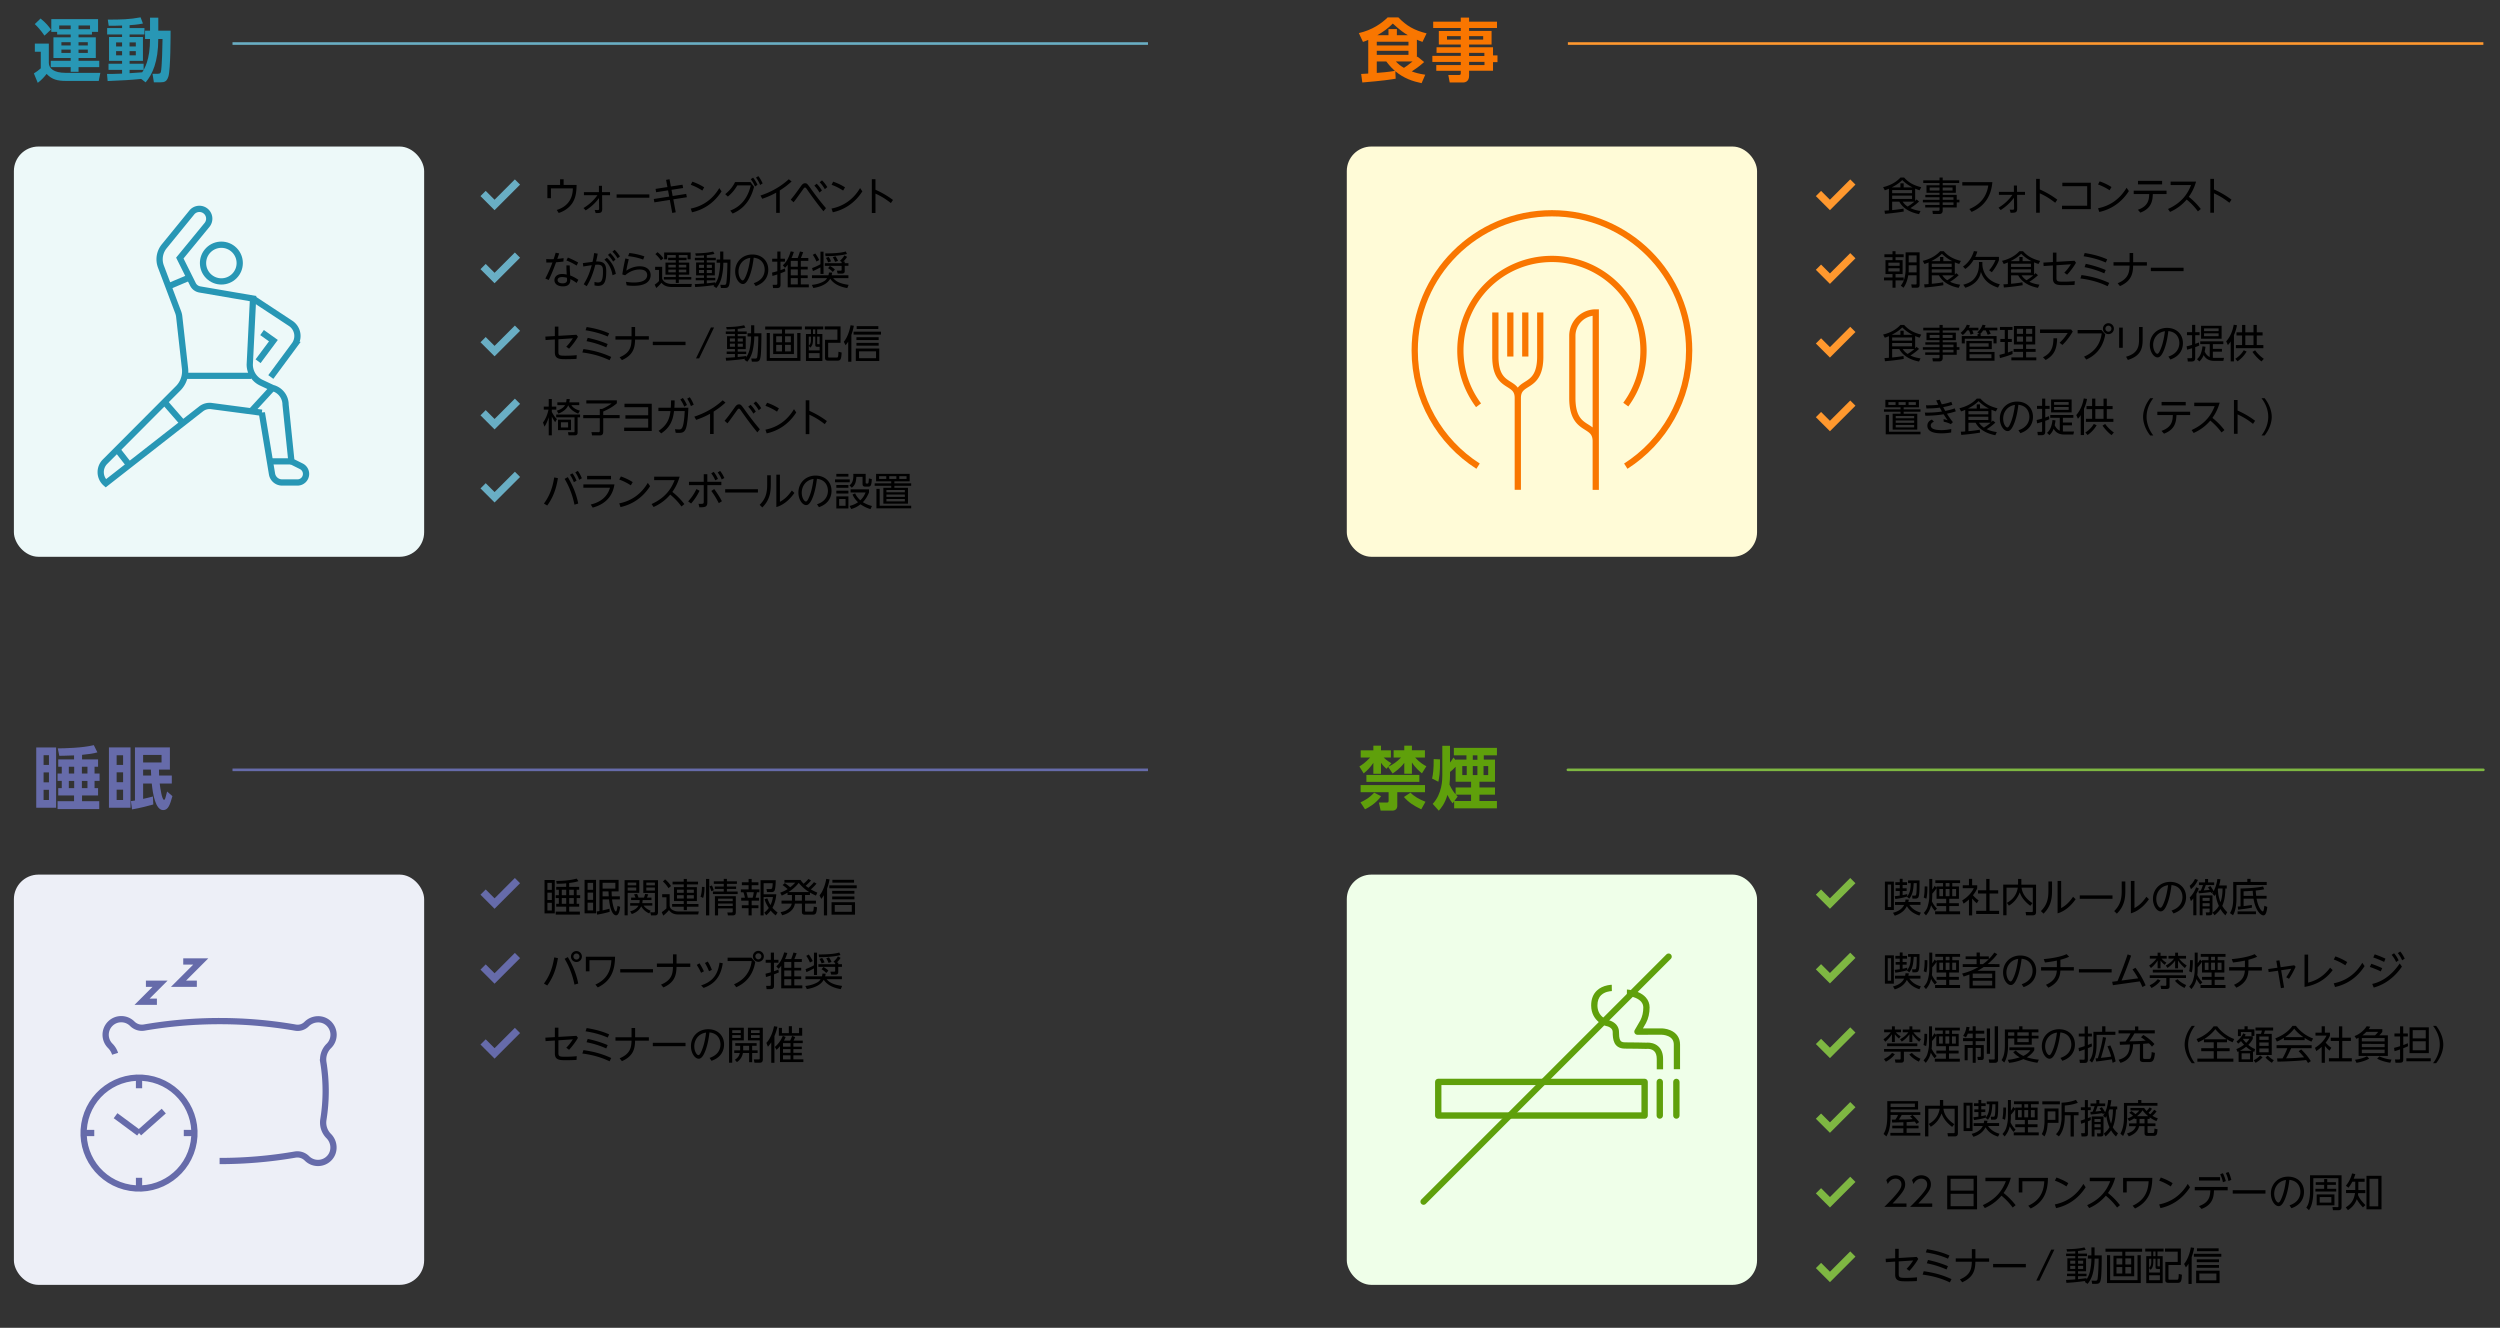
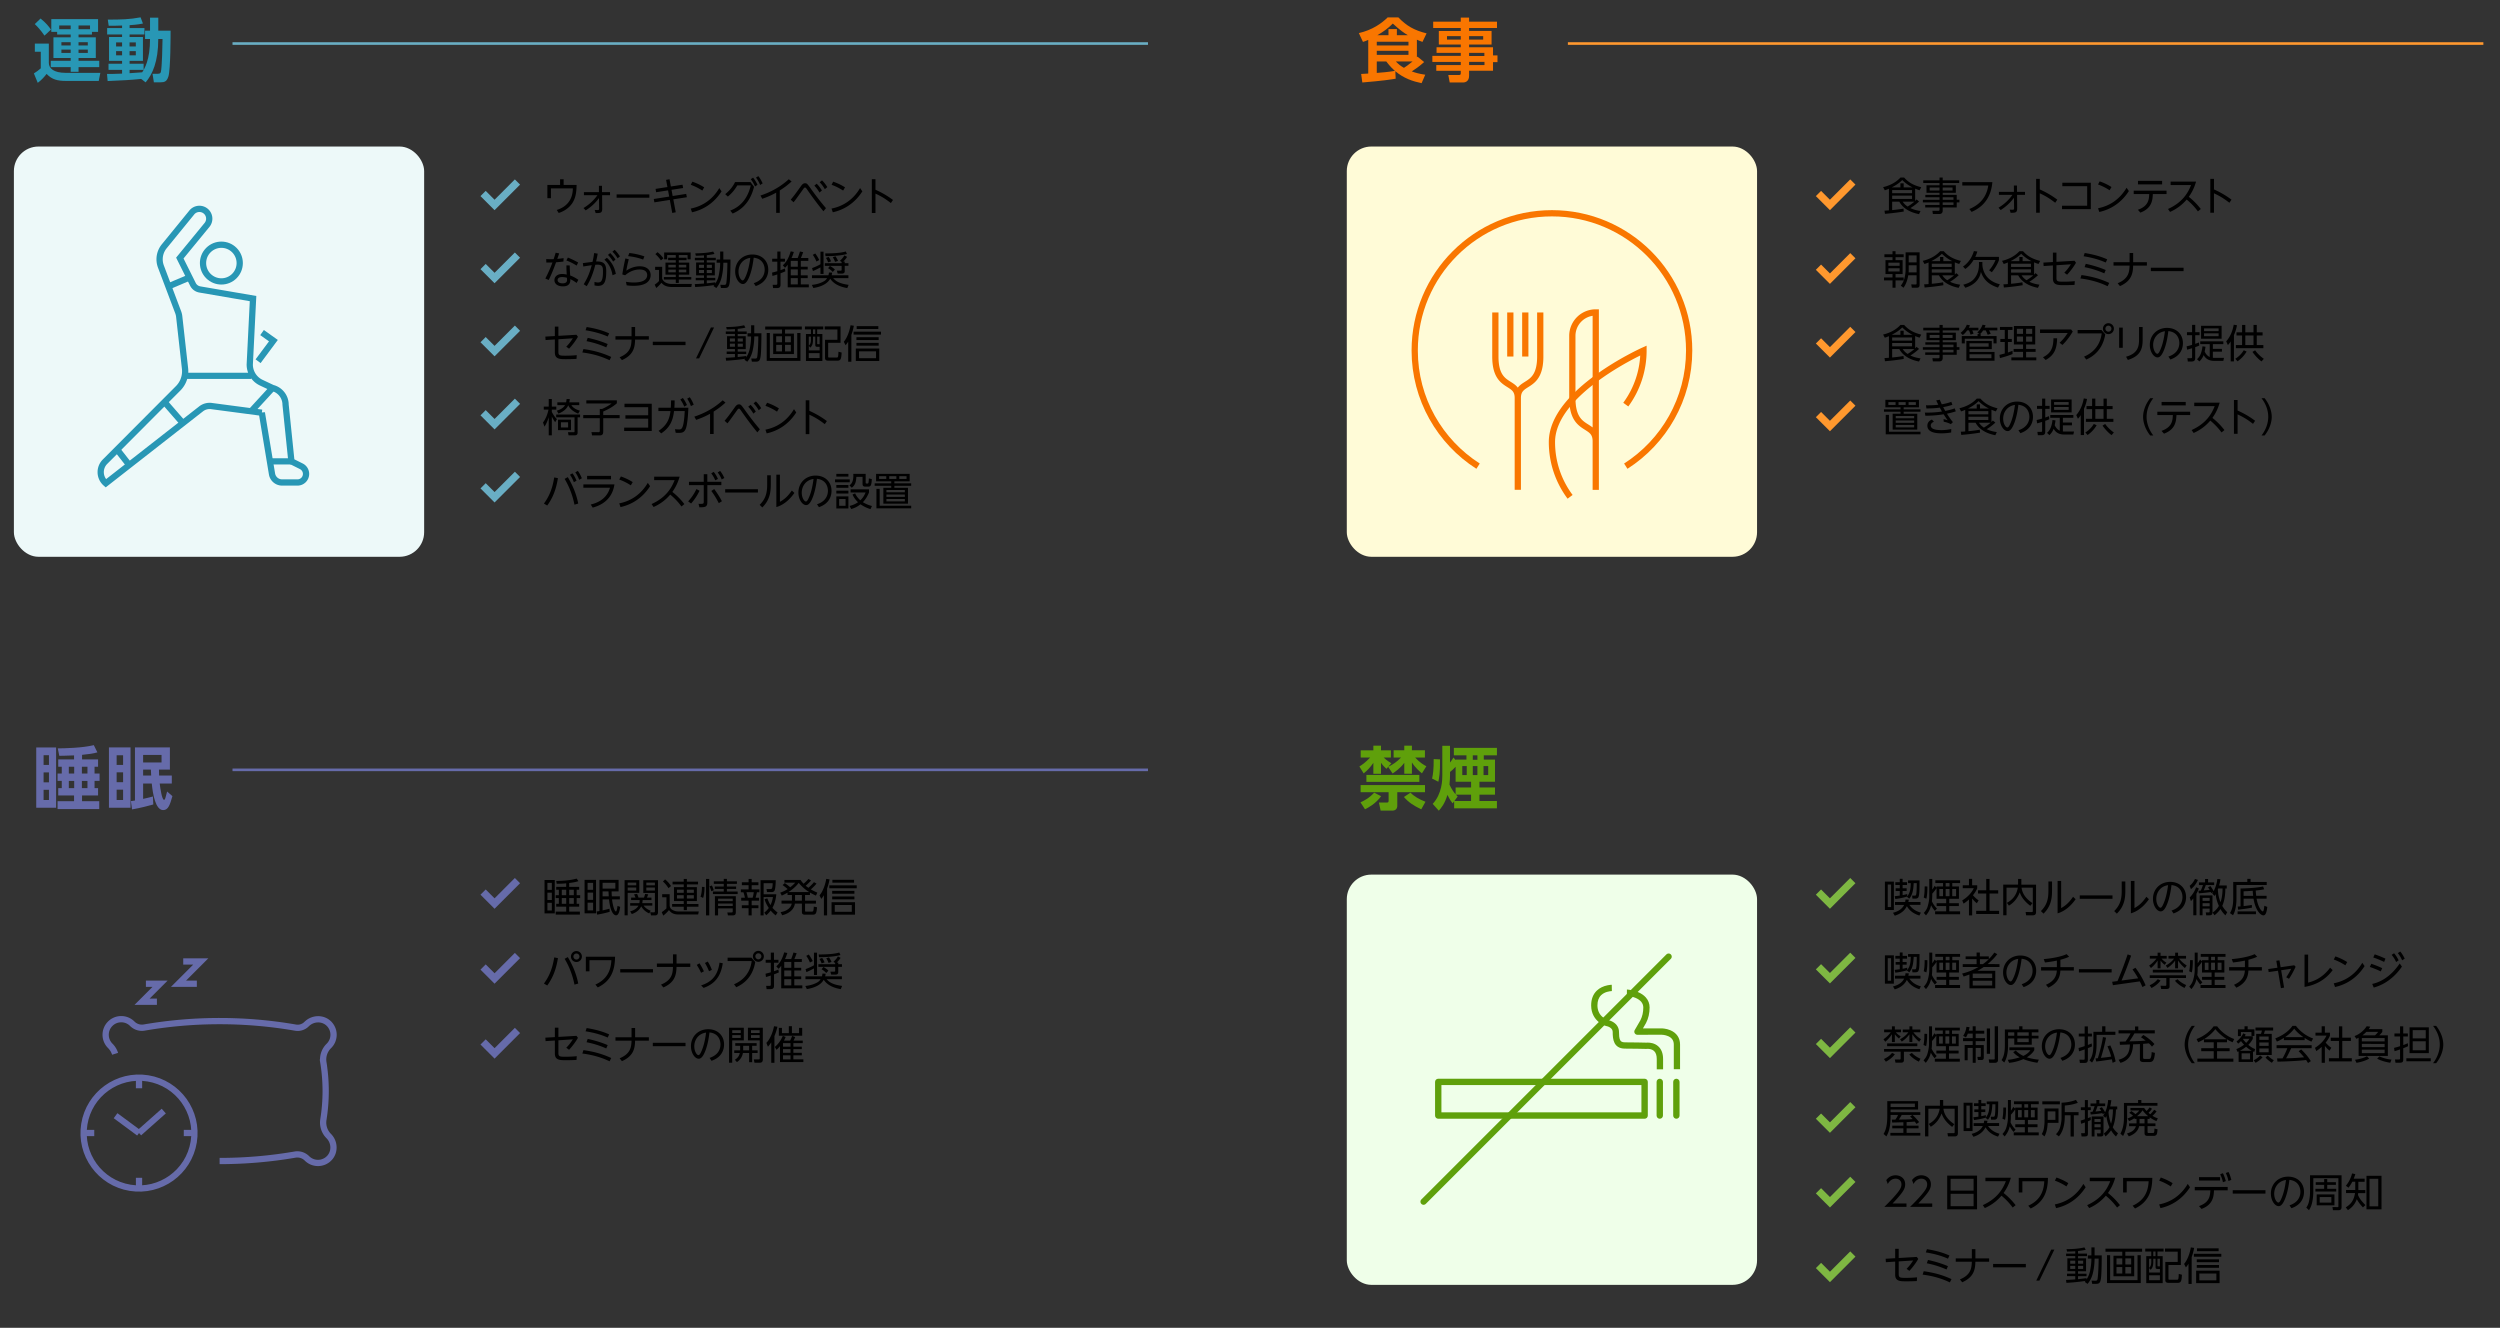
<svg xmlns="http://www.w3.org/2000/svg" id="_レイヤー_2" data-name="レイヤー_2" width="959" height="509.35">
  <rect width="100%" height="100%" fill="#333333" stroke="none" />
  <defs>
    <clipPath id="clippath">
      <path class="cls-4" d="M0 .35h959v509H0z" />
    </clipPath>
    <style>.cls-13,.cls-4,.cls-6,.cls-7{fill:none}.cls-13,.cls-6,.cls-7{stroke-miterlimit:10}.cls-7{stroke:#666baa}.cls-13,.cls-6,.cls-7{stroke-width:2.4px}.cls-6{stroke:#f97600}.cls-13{stroke:#2897b5}.cls-21{fill:#5fa00b}</style>
  </defs>
  <g clip-path="url(#clippath)" id="_レイヤー_2-2" data-name="レイヤー_2">
    <rect class="cls-4" width="455.75" height="246.56" rx="9.42" ry="9.42" />
    <rect class="cls-4" y="257.29" width="455.75" height="246.56" rx="9.42" ry="9.42" />
    <path d="M13.37 16.73h5.36v7.39c0 2.11 1.9 3.83 6.52 3.83h13.24l-.61 3.09H25.32c-3.14 0-5.36-.47-7.44-2.69-.9 1.19-2.06 2.43-3.4 3.43L13 28.16c.95-.55 1.82-1.24 2.64-1.95v-6.36h-2.27v-3.11zm2.19-9.63c2.16 1.77 3.17 3.06 3.98 4.25l-2.48 2.32c-1.56-2.27-2.72-3.48-3.72-4.43l2.22-2.14zm6.36 5.12h-2.24V7.34h17.94v4.88h-2.35v1.03h-5.14v1.08h6.62v7.92h-6.62v1.08h7.94v2.43h-7.94v1.77h-3.01v-1.77h-7.65v-2.43h7.65v-1.08H20.5v-7.92h6.62v-1.08h-5.2v-1.03zm5.2-1.03V9.76h-4.41v1.43h4.41zm-3.57 5.01v1.24h3.56V16.2h-3.56zm0 2.83v1.27h3.56v-1.27h-3.56zm6.57-7.84h4.41V9.76h-4.41v1.43zm0 5.01v1.24h3.56V16.2h-3.56zm0 2.83v1.27h3.56v-1.27h-3.56zm24.04 11.24c-4.64.47-6.86.55-12.87.82l-.24-2.72c1.43 0 2.64 0 5.78-.13v-1.45h-5.2v-2.35h5.2v-1.08h-5.01V14.2h5.01v-.98H41.1v-2.45h5.73v-.98c-2.67.11-4.12.11-5.14.08l-.34-2.35c5.14 0 8.42-.08 12.58-.87l.9 2.38c-.79.16-1.98.42-5.12.63v1.11h5.7v2.45h-5.7v.98h5.12v9.16h-5.12v1.08h5.38v2.35h-5.38v1.29c.69-.05 4.06-.26 4.83-.34.9-1.42 3.01-4.7 3.01-12.79h-1.9v-3.19h1.9V6.77h3.17v4.99h4.72c0 1.56 0 14.96-.84 17.57-.61 1.95-1.5 2.24-2.98 2.24h-2.59l-.53-3.27h2.03c.92 0 1.08-.34 1.19-.77.42-1.74.61-10.29.63-12.58h-1.64c0 8.76-2.27 13.64-4.85 16.65l-1.69-1.32zm-9.63-14.01v1.56h2.3v-1.56h-2.3zm0 3.35v1.61h2.3v-1.61h-2.3zm5.17-3.35v1.56h2.4v-1.56h-2.4zm0 3.35v1.61h2.4v-1.61h-2.4z" fill="#2897b5" />
    <path d="M21.52 286.73v23.11H13.9v-23.11h7.62zm-2.74 2.96h-2.06v3.75h2.06v-3.75zm0 6.59h-2.06v3.83h2.06v-3.83zm0 6.68h-2.06v3.91h2.06v-3.91zm12.69-11.66h6.15v2.82h-1.35v2.61h1.93v2.82h-1.93v2.77h1.35v2.82h-6.15v2.19h6.6v3.03H22.08v-3.03h6.33v-2.19h-6.07v-2.82h1.35v-2.77h-1.61v-2.82h1.61v-2.61h-1.35v-2.82h6.07v-1.53c-3.3.11-4.2.16-5.67.16l-.58-2.85c2.38-.03 9.39-.13 13.83-1.24l1.37 2.77c-1.77.5-3.17.66-5.88.95v1.74zm-3.01 2.82H26.4v2.61h2.06v-2.61zm0 5.44H26.4v2.77h2.06v-2.77zm5.09-5.44h-2.14v2.61h2.14v-2.61zm0 5.44h-2.14v2.77h2.14v-2.77zm16.52-12.85v23.14h-8.28v-23.14h8.28zm-2.85 3.01h-2.48v3.72h2.48v-3.72zm0 6.54h-2.48v3.8h2.48v-3.8zm0 6.65h-2.48v3.98h2.48v-3.98zm18.68-5.41v3.06h-4.64c.24 2.06.9 6.25 1.66 6.25.24 0 .34-.21.5-.63.13-.34.55-1.98.69-2.56l2.03 1.77c-.92 3.22-1.56 5.36-3.54 5.36-2.96 0-3.98-6.12-4.38-10.18H54.9v5.88c1.42-.32 2.74-.61 3.75-.92l.16 3.06c-1.45.42-4.91 1.35-8.15 1.9l-.45-3.17c.74-.11 1.03-.16 1.56-.24v-20.37h13.4v8.52h-4.19c0 .58 0 1.11.05 2.27h4.88zm-3.93-7.92H54.9v2.9h7.07v-2.9zm-3.98 7.92c-.03-.32-.11-1.9-.11-2.27H54.9v2.27h3.09z" fill="#666baa" />
    <path d="M221.18 70.95c-.03 2.74-.35 5.02-1.67 7.01-.45.66-1.94 2.71-5.19 3.74l-.75-1.16c5.96-1.85 6.14-6.74 6.18-8.28h-8.41v3.78h-1.37v-5.1h4.88v-2.17h1.36v2.17h4.97zm2.66 8.85c.95-.59 3.27-2.02 5.35-4.93h-5.2v-1.16h5.76v-2.43h1.18v2.43h3.08v1.16h-3.04l.04 5.02c.02 1.72-.45 1.88-2.52 1.85l-.36-1.21c.44.03.87.05.95.05.72 0 .74-.09.74-.72l-.05-3.87c-1.9 2.61-4.07 4.06-5.1 4.72l-.83-.9zm25.25-5.24v1.3h-12.56v-1.3h12.56zm6.4-5.55l1.33-.26.53 2.79 4.46-.69.24 1.28-4.46.69.44 2.37 5.19-.81.26 1.28-5.2.81.93 4.96-1.34.26-.93-5-5.92.93-.24-1.28 5.92-.93-.44-2.38-4.58.71-.21-1.28 4.55-.71-.51-2.73zm13.91 4.09c-1.4-.9-2.67-1.57-4.43-2.22l.62-1.19c1.72.6 3.05 1.24 4.54 2.17l-.72 1.24zm7.39.31c-3.06 4.79-7.34 7.16-11.34 8.02l-.48-1.42c4.75-.95 8.47-3.66 10.95-7.87l.87 1.27zm11.11-3.56l1.36 1.82c-.59 2.2-2.14 7.73-8.23 10.25l-.9-1.16c2.05-.72 3.83-2.04 5.17-3.74 1.7-2.16 2.37-4.54 2.7-5.91h-5.17c-1.28 2.22-2.65 3.48-3.62 4.3l-1.02-.93c.81-.65 2.61-2.19 3.77-4.63h5.96zm.98-1.71c.77.95 1.07 1.49 1.7 2.74l-.95.65c-.53-1.18-.9-1.82-1.64-2.8l.89-.59zm2.02-.58c.77.98 1.03 1.51 1.66 2.77l-.96.63c-.51-1.16-.81-1.76-1.6-2.83l.9-.57zm8.23 14.1h-1.39V73.9c-2.35 1.33-4.52 2.07-5.34 2.35l-.69-1.24c6.15-2.01 9.74-5.23 10.88-6.26l1.07.87c-1.76 1.57-2.74 2.29-4.54 3.44v8.59zm16.75-.62c-.81-.98-2.65-3.18-5.88-7.78-.81-1.18-.9-1.31-1.21-1.31-.21 0-.35.11-.66.56-2.44 3.42-2.71 3.8-3.71 5.08l-1.1-1c1.37-1.63 1.63-1.99 3.98-5.26.42-.59.86-1.04 1.51-1.04.72 0 .89.24 2.2 2.05 2.88 4.01 4.36 5.76 5.83 7.51l-.96 1.19zm-2.61-10.57c.83.81 1.31 1.48 2.02 2.59l-.93.8c-.66-1.12-1.15-1.78-1.97-2.65l.89-.74zm2.05-1.29c.88.83 1.49 1.73 2.04 2.59l-.95.8c-.69-1.16-1.09-1.72-1.98-2.65l.89-.74zm8.1 3.92c-1.4-.9-2.67-1.57-4.43-2.22l.62-1.19c1.72.6 3.05 1.24 4.54 2.17l-.72 1.24zm7.38.31c-3.06 4.79-7.34 7.16-11.34 8.02l-.48-1.42c4.75-.95 8.47-3.66 10.95-7.87l.87 1.27zm10.94 4.49c-2.58-2.04-4.49-2.97-5.91-3.63v7.45h-1.4V68.74h1.4v4.04c3.24 1.46 5.29 2.86 6.72 3.93l-.81 1.19zM214.51 97.2c-.11.35-.63 1.81-.72 2.11.15-.01 1.34-.12 2.41-.3l-.06 1.31c-.89.12-1.99.24-2.83.29-.84 2.29-1.54 4.15-2.82 6.8l-1.3-.57a50.78 50.78 0 002.73-6.15c-.09 0-1.05.04-2.35.03l-.04-1.34c1.48.08 2.47.04 2.85.03.41-1.25.54-1.69.77-2.47l1.37.27zm6.67 11.33c-.83-.6-1.52-1.04-2.4-1.45.02.78.08 2.77-2.83 2.77-2.13 0-3.27-1.04-3.27-2.4 0-1.13.89-2.35 2.99-2.35.75 0 1.39.15 1.73.23-.08-1.25-.12-2.28-.12-3.53l1.27.03c.02 1.3.03 1.55.17 3.84.89.33 1.79.74 3.14 1.66l-.66 1.19zm-5.61-2.25c-1.22 0-1.67.59-1.67 1.16 0 .78.78 1.25 1.9 1.25 1.7 0 1.72-.93 1.72-1.34 0-.21-.02-.36-.05-.8-.69-.2-1.45-.27-1.9-.27zm2.28-7.48c2.1.86 3.18 1.48 3.93 1.9l-.59 1.18c-.87-.54-2.23-1.36-3.93-1.96l.59-1.12zm10.21 9.33c.27.09.71.23 1.28.23 1.06 0 1.96-.3 1.96-4.1 0-1.57-.06-2.73-2.05-2.73-.26 0-.68.03-.89.04-1.16 4.6-2.58 7.06-3.3 8.22l-1.15-.75c1.81-2.92 2.46-5.08 3.08-7.31-.56.08-1.7.24-3.24.5l-.17-1.3 3.71-.48c.35-1.54.47-2.29.62-3.38l1.37.24c-.24 1.34-.35 1.85-.62 3 3.14-.12 3.89 1.1 3.89 3.8 0 4.03-.78 5.55-3.11 5.55-.68 0-1.1-.11-1.4-.18v-1.34zm6.89-2.56c-.35-2.31-1.36-4.42-3.09-5.94l.93-.75c2.64 2.34 3.23 5.05 3.44 6.2l-1.28.5zm-.89-8.5c.89.86 1.39 1.52 2.04 2.5l-.89.78c-.68-1.1-1.13-1.69-1.99-2.56l.84-.72zm1.71-1.24c.86.8 1.33 1.48 2.04 2.5l-.89.77c-.69-1.12-1.12-1.66-1.99-2.56l.84-.71zm5.42 3.64c-.51 2.04-.62 2.65-.95 4.37 1.52-1.04 3.29-1.69 5.14-1.69 3.02 0 4.21 1.69 4.21 3.39 0 1.57-.95 2.82-2.41 3.42-.74.32-1.93.68-4.18.68-1.25 0-2.07-.11-2.61-.18l-.27-1.36c1.55.27 2.65.27 3 .27 2.8 0 5.14-.72 5.14-2.86 0-1.33-1.01-2.13-2.91-2.13-2.05 0-3.93.83-5.55 2.22l-1.08-.32c.18-1.21.5-3.2 1.18-6.14l1.3.32zm5.52.1c-2.52-.91-4.42-1.16-5.76-1.31l.47-1.21c2.29.27 3.84.65 5.77 1.3l-.48 1.22zm7.3 2.77v4.37c0 .56.9 2.22 3.77 2.22h7.61l-.21 1.16h-7.4c-2.41 0-3.38-.84-4.06-1.61-.24.29-1.04 1.25-1.97 1.99l-.62-1.28c.39-.24 1.16-.8 1.66-1.4v-4.25h-1.49v-1.19h2.71zm-.48-2.45c-.42-.63-1.31-1.73-2.14-2.4l.84-.75c.98.78 1.58 1.46 2.25 2.35l-.95.8zm11.65 7.34h-4.79v1.3h-1.16v-1.3h-4.58v-.95h4.58v-.92h-3.96v-4.63h3.96v-.92h-2.94v-.93h2.94v-1.03h-3.3v1.64h-1.16v-2.64h10.16v2.64h-1.19v-1.64h-3.35v1.03h2.98v.93h-2.98v.92h4.01v4.63h-4.01v.92h4.79v.95zm-5.95-5.66h-2.85v1.04h2.85v-1.04zm0 1.84h-2.85v1.05h2.85v-1.05zm4.02-1.84h-2.86v1.04h2.86v-1.04zm0 1.84h-2.86v1.05h2.86v-1.05zm11.64-2.63v-1.21h1.36v-3.08h1.22v3.08h2.74c0 2.08-.05 6.95-.29 8.74-.24 1.75-.65 2.16-1.85 2.16h-1.52l-.24-1.22 1.48.03c.59.01.77-.24.84-.84.27-1.96.39-5.62.39-7.66h-1.55c0 1.18-.11 3.33-.65 5.56-.56 2.34-1.61 3.62-2.05 4.15l-1.09-.77c.11-.12.24-.32.32-.39-1.55.29-5.07.65-7.34.77l-.15-1.13c.62-.01 1.67-.06 3.54-.21v-1.24h-3.17v-.93h3.17v-.95h-3.03v-4.95h3.03v-.86h-3.51v-.95h3.51v-.91c-1.84.11-2.55.12-3.14.14l-.21-.93c2.86-.03 4.76-.2 6.87-.68l.5.92c-.56.12-1.36.3-2.95.47v1h3.45v.95h-3.45v.86h3.08v4.95h-3.08v.95h3.26v.93h-3.26v1.15c1.05-.09 2.26-.26 3.26-.39v.51c.93-1.45 1.28-2.53 1.58-4.57.11-.66.29-1.93.29-3.44h-1.36zm-4.84.79h-1.93v1.18h1.93v-1.18zm0 2h-1.93v1.19h1.93v-1.19zm3.03-2h-1.96v1.18h1.96v-1.18zm0 2h-1.96v1.19h1.96v-1.19zm16.04 5.06c3.24-1.04 4.21-3.27 4.21-5.19 0-1.08-.42-4.18-4.21-4.58-.21 1.66-.69 5.23-1.99 7.99-.96 2.05-1.79 2.1-2.17 2.1-1.4 0-2.95-2.1-2.95-4.82 0-3.75 2.83-6.5 6.62-6.5 3.59 0 6.08 2.41 6.08 5.86 0 1.73-.65 4.82-4.82 6.26l-.75-1.12zm-5.83-4.46c0 2 .98 3.39 1.61 3.39.48 0 .9-.96 1.22-1.69.48-1.13 1.21-3.17 1.69-6.96-3.06.44-4.52 2.91-4.52 5.26zm17.97-.08c-.72.32-1.12.47-1.85.74v4.39c0 .69-.23 1.27-1.25 1.27h-1.6l-.17-1.25h1.28c.18.01.51 0 .51-.44v-3.53c-1.04.35-1.34.44-1.87.57l-.15-1.27c.71-.17 1.18-.29 2.02-.54v-3.66h-1.97v-1.13h1.97v-2.76h1.22v2.76h1.72v1.13h-1.72v3.26c.83-.3 1.16-.42 1.69-.65l.17 1.12zm-.98-2.3c.78-.72 2.11-2.07 3.03-5.38l1.21.24c-.35 1.13-.59 1.69-.9 2.32h2.37c.32-.77.57-1.48.88-2.5l1.22.27c-.15.45-.35 1.01-.87 2.23h2.86v1.1h-2.89v2.25h2.65v1.04h-2.65v2.26h2.65v1.07h-2.65v2.4h3.08v1.12h-8.1v-8.67c-.45.63-.69.86-1.03 1.18l-.84-.92zm5.76-1.72h-2.7v2.25h2.7v-2.25zm0 3.28h-2.7v2.26h2.7v-2.26zm0 3.34h-2.7v2.4h2.7v-2.4zm5.37 2.6c.98-.12 2.88-.36 4.69-1.42.36-.21.78-.54 1.19-1.19h-5.82v-1.1h6.32c.12-.42.17-.71.2-1.04l1.22.03c-.04.41-.09.68-.18 1.01h6.42v1.1h-5.86c1.03 1.22 2.5 2.12 5.94 2.59l-.51 1.24c-3.95-.68-5.64-2.26-6.54-3.6-1.43 2.58-4.87 3.32-6.47 3.57l-.59-1.19zm.09-6.46c.89-.29 2.34-.93 3.23-1.48v-4.82h1.18v8.56h-1.18v-2.53c-.35.2-1.66.9-2.89 1.43l-.33-1.16zm1.69-2.52c-.3-.72-.71-1.6-1.42-2.55l.96-.53c.23.3.92 1.25 1.54 2.52l-1.08.56zm10.85 0v.65h1.42v1.01h-1.42v2.07c0 .92-.88.92-1.15.92h-1.57l-.3-1.14h1.39c.38.01.44-.06.44-.39v-1.45h-6.44v-1.01h6.44v-.47l-.65-.45c1.15-1.07 1.51-1.73 1.7-2.08l1.04.56c-.17.27-.62 1-1.46 1.79h.56zm-7.5-3.09c5.31-.03 6.87-.47 7.9-.75l.45.96c-2.94.83-7.19.83-8.23.83l-.12-1.04zm1.13 3.42c-.33-.95-.66-1.43-.84-1.7l1.04-.39c.48.62.78 1.33.93 1.7l-1.13.39zm1.78 3.69c-.74-.8-1.3-1.15-1.79-1.45l.69-.86c.54.26 1.43.86 1.92 1.4l-.81.9zm.87-3.87c-.21-.63-.54-1.28-.88-1.76l1.04-.38c.38.53.72 1.16 1 1.76l-1.16.38zm-107.48 24.83h1.36v3.54l6.94-.41.56.77c-.68 1.15-1.63 2.64-3.41 4.58l-1.07-.78c1.15-1.19 1.6-1.81 2.53-3.21l-5.55.36v4.79c0 1.4.38 1.52 2.64 1.52s3.63-.14 4.4-.21l-.09 1.43c-.8.04-2.1.11-4.06.11-2.38 0-4.25-.03-4.25-2.59v-4.98l-3.56.24-.09-1.33 3.65-.21v-3.63zm20.98 12.89c-2.19-1.03-5.44-2.34-10.43-2.97l.41-1.31c2.91.41 6.6 1.13 10.66 3.03l-.63 1.25zm-.71-9.09c-1.85-.81-4.43-1.75-8.49-2.4l.42-1.25c3.27.54 5.89 1.22 8.64 2.44l-.57 1.21zm-.56 4.16a35.208 35.208 0 00-7.55-2.38l.44-1.28c4.04.86 6.68 1.96 7.66 2.38l-.54 1.28zm16.35-4.28v1.3h-5.28c-.06 3.03-.63 5.92-5.05 7.87l-.89-1.1c4.36-1.76 4.48-4.54 4.58-6.77h-6.17v-1.3h6.17v-3.54h1.37v3.54h5.26zm14.07 2.13v1.3h-12.56v-1.3h12.56zm10.95-5.49l-5.73 11.88h-1.21l5.73-11.88h1.21zm12.84 3.44v-1.21h1.36v-3.08h1.22v3.08h2.74c0 2.08-.05 6.95-.29 8.74-.24 1.75-.65 2.16-1.85 2.16h-1.52l-.24-1.22 1.48.03c.59.01.77-.24.84-.84.27-1.96.39-5.62.39-7.66h-1.55c0 1.18-.11 3.33-.65 5.56-.56 2.34-1.61 3.62-2.05 4.15l-1.09-.77c.11-.12.24-.32.32-.39-1.55.29-5.07.65-7.34.77l-.15-1.13c.62-.01 1.67-.06 3.54-.21v-1.24h-3.17v-.93h3.17v-.95h-3.03v-4.95h3.03v-.86h-3.51v-.95h3.51v-.91c-1.84.11-2.55.12-3.14.14l-.21-.93c2.86-.03 4.76-.2 6.87-.68l.5.92c-.56.12-1.36.3-2.96.47v1h3.45v.95h-3.45v.86h3.08v4.95h-3.08v.95h3.26v.93h-3.26v1.15c1.05-.09 2.26-.26 3.26-.39v.51c.93-1.45 1.28-2.53 1.58-4.57.11-.66.29-1.93.29-3.44h-1.36zm-4.84.79h-1.93v1.18h1.93v-1.18zm0 1.99h-1.93v1.19h1.93v-1.19zm3.03-1.99h-1.96v1.18h1.96v-1.18zm0 1.99h-1.96v1.19h1.96v-1.19zm22.63-5.41h-6.44v1.54h3.41v7.87h-7.96v-7.87h3.38v-1.54h-6.44v-1.15h14.05v1.15zm-12.27 1.33v9.57h10.51v-9.57h1.24v10.69h-12.95v-10.69h1.21zm4.66 1.24h-2.22v2.31h2.22v-2.31zm0 3.31h-2.22v2.49h2.22v-2.49zm3.4-3.31h-2.23v2.31h2.23v-2.31zm0 3.31h-2.23v2.49h2.23v-2.49zm12.43-7.08v1.13h-2.34v1.76h2v10.37h-6.3v-10.37h1.92v-1.76h-2.31v-1.13h7.03zm-3.07 3.9h-.87v1.31c0 1.82-.54 2.43-1.01 2.91l-.59-.66v1.72h4.15v-1.36h-.9c-.63 0-.77-.27-.77-.77v-3.15zm-1.65 0h-.83v3.47c.33-.3.83-.75.83-2.22v-1.25zm3.32 6.33h-4.15v1.9h4.15v-1.9zm-1.67-9.1h-.87v1.76h.87v-1.76zm1.67 2.77h-.93v2.53c0 .35.06.38.38.38h.56v-2.91zm8.02 2.38h-4.73v5.26c0 .33.05.39.51.39h2.61c.41 0 .54 0 .66-.35.12-.38.15-1.6.17-1.88l1.21.32c-.12 2.4-.3 3.12-1.7 3.12h-3.3c-.53 0-1.37-.01-1.37-1.06v-6.96h4.75v-3.95h-4.87v-1.18h6.08v6.29zm4.17 7.27h-1.22v-7.73c-.5.8-.71 1.06-1.01 1.39l-.68-1.34c1.34-1.52 2.25-4.25 2.59-6.33l1.27.2c-.32 1.69-.65 2.64-.95 3.5v10.33zm11.36-10.42h-10.52v-1.13h10.52v1.13zm-.66 10.13h-9v-4.78h9v4.78zm-.23-8.03h-8.53v-1.1h8.53v1.1zm0 2.15h-8.53v-1.09h8.53v1.09zm-.13-6.39h-8.31v-1.1h8.31v1.1zm-.88 8.57h-6.53v2.62h6.53v-2.62zm-123.09 27.16c-.63-.89-.74-1.1-1.28-2.16v7.21h-1.19v-6.93c-.6 1.88-1.1 2.76-1.61 3.6l-.59-1.57c1.08-1.46 1.75-3.2 2.11-4.97h-1.81v-1.15h1.9v-2.91h1.19v2.91h1.72v1.15h-1.72v.89c.83 1.64 1.57 2.38 1.95 2.76l-.66 1.18zm9.56-1.85h-.95v5.82c0 .59-.14 1.08-1.16 1.08h-2.31l-.23-1.21 2.16.02c.36 0 .36-.18.36-.33v-5.38h-7.04v-1.08h9.17v1.08zm-.32-5.77v1.09h-3.03c.6.89 1.3 1.49 3.27 2.14l-.65 1.13c-.65-.27-2.92-1.24-3.81-3.21-.36.78-1.05 2.08-3.75 3.2l-.63-1.13c.68-.23 2.38-.75 3.15-2.12h-2.95v-1.09h3.35c.12-.47.15-.84.18-1.25h1.24c-.04.41-.08.71-.2 1.25h3.84zm-3.16 10.67h-4.98v-4h4.98v4zm-1.12-3h-2.74v1.99h2.74v-1.99zm18.71-8.43v1.15c-1.19 1.02-2.55 1.97-5.23 3.15v1.36h6.3v1.21h-6.3v5.02c0 1.12-.3 1.58-1.48 1.58h-2.82l-.2-1.28 2.64.03c.39 0 .54-.08.54-.57v-4.78h-6.35v-1.21h6.35v-2.35h.87c1.16-.48 2.73-1.37 3.68-2.11h-9.71v-1.19h11.7zm2.8 10.46h9.21v-3.42h-8.73v-1.31h8.73v-3.09h-9.08v-1.33h10.45v10.46h-10.58v-1.31zm19.36-10.44c0 1.33-.03 1.93-.11 2.83h5.38c-.12 3.32-.36 5.22-.63 6.72-.53 2.85-1.69 2.92-3.17 2.92-.45 0-.8-.03-1.07-.04l-.27-1.37c.53.05 1.03.09 1.52.09.98 0 1.87 0 2.22-7.04h-4.1c-.38 3.03-1.18 6.08-4.93 8.56l-1-.99c3.71-2.41 4.28-5.35 4.57-7.57h-4.64v-1.28h4.76c.06-.77.09-1.36.09-2.83h1.37zm3.15-.92c.66.86 1.06 1.58 1.58 2.71l-1.04.6c-.47-1.13-.81-1.76-1.51-2.71l.96-.6zm2.65-.29c.68.96 1.04 1.7 1.52 2.85l-1.07.56c-.45-1.21-.77-1.84-1.43-2.85l.98-.56zm9.18 14.1h-1.39v-7.76c-2.35 1.33-4.52 2.07-5.34 2.35l-.69-1.24c6.15-2 9.74-5.23 10.88-6.26l1.07.88c-1.76 1.57-2.74 2.29-4.54 3.44v8.59zm16.75-.62c-.81-.98-2.65-3.18-5.88-7.78-.81-1.18-.9-1.31-1.21-1.31-.21 0-.35.11-.66.56-2.44 3.42-2.71 3.8-3.71 5.08l-1.1-.99c1.37-1.63 1.63-1.99 3.98-5.26.42-.59.86-1.04 1.51-1.04.72 0 .89.24 2.2 2.05 2.88 4.01 4.36 5.76 5.83 7.51l-.96 1.19zm-2.61-10.57c.83.81 1.31 1.48 2.02 2.59l-.93.8c-.66-1.12-1.15-1.78-1.97-2.65l.89-.74zm2.05-1.3c.88.83 1.49 1.73 2.04 2.59l-.95.8c-.69-1.16-1.09-1.72-1.98-2.65l.89-.74zm8.1 3.92c-1.4-.9-2.67-1.57-4.43-2.22l.62-1.19c1.72.6 3.05 1.24 4.54 2.17l-.72 1.24zm7.38.32c-3.06 4.79-7.34 7.16-11.34 8.02l-.48-1.42c4.75-.95 8.47-3.66 10.95-7.87l.87 1.27zm10.94 4.49c-2.58-2.04-4.49-2.97-5.91-3.63v7.45h-1.4v-12.98h1.4v4.04c3.24 1.46 5.29 2.86 6.72 3.93l-.81 1.19zm-102.36 20.7c-.75 4.87-2.31 8.05-4.1 10.51l-1.27-.74c1.07-1.49 3.12-4.45 3.94-10.03l1.43.26zm6.34 10.18c-1.01-5.2-3.08-8.73-3.77-9.89l1.21-.68c1.33 2.26 3.12 5.61 4.01 10.15l-1.45.42zm-.77-12.03c.41.54.92 1.31 1.57 2.82l-1.02.6c-.48-1.22-.8-1.84-1.49-2.88l.95-.54zm2.07-.92c.62.83 1.01 1.58 1.55 2.82l-1.03.6c-.45-1.19-.8-1.84-1.49-2.88l.96-.54zm14.04 5.16c-.42 2.96-2.08 7.25-8.34 8.92l-.75-1.19c5.83-1.37 7.01-5.19 7.39-6.45h-10.22v-1.28h11.92zm-1.31-3.25v1.31h-9.18v-1.31h9.18zm7.59 3.62c-1.4-.9-2.67-1.57-4.43-2.22l.62-1.19c1.72.6 3.05 1.24 4.54 2.17l-.72 1.24zm7.39.32c-3.06 4.79-7.34 7.16-11.34 8.02l-.48-1.42c4.75-.95 8.47-3.66 10.95-7.87l.87 1.27zm12.04 7.79c-.66-.91-2.05-2.7-4.31-4.55-1.6 1.88-3.68 3.56-6.38 4.75l-.78-1.13c5.38-2.43 7.61-5.96 8.85-9.18h-7.85v-1.33h9.77c-.81 2.79-1.81 4.45-2.79 5.85 2.08 1.66 3.35 3.08 4.61 4.67l-1.12.92zm2.56-1.96c.71-.77 2.05-2.32 3.18-4.72l1.19.65a20.425 20.425 0 01-3.24 4.9l-1.13-.83zm12.74-7.5v1.28h-5.37v6.6c0 1.88-1.03 1.88-3.05 1.9l-.33-1.34c1.81.06 2 .03 2-.83v-6.33h-5.67v-1.28h5.67v-2.91h1.37v2.91h5.37zm-2.93-3.82c.74.93 1.16 1.7 1.63 2.7l-1.03.56c-.47-1.09-.84-1.73-1.54-2.68l.93-.57zm1.96 12.02c-1.01-1.94-1.7-3.07-2.87-4.69l1.1-.74c1.54 2.1 2.31 3.44 2.96 4.67l-1.19.75zm.5-12.38c.69.86 1.06 1.54 1.63 2.71l-1.02.56c-.47-1.1-.83-1.72-1.54-2.68l.93-.59zm14.5 7v1.3h-12.56v-1.3h12.56zm4.94-5.34v3.48c0 2.61-.23 5.91-3.26 8.87l-1.01-1c2.31-2.29 2.88-4.6 2.88-7.78v-3.57h1.39zm3.5-.23v10.42c1.91-1.03 3.23-2.38 4.57-4.33l.98.92c-2.86 4.12-5.91 5.14-6.92 5.43v-12.44h1.37zm14.2 11.37c3.24-1.04 4.21-3.27 4.21-5.19 0-1.08-.42-4.18-4.21-4.58-.21 1.66-.69 5.23-1.99 7.99-.96 2.05-1.79 2.09-2.17 2.09-1.4 0-2.95-2.09-2.95-4.82 0-3.75 2.83-6.5 6.62-6.5 3.59 0 6.08 2.41 6.08 5.86 0 1.73-.65 4.82-4.82 6.26l-.75-1.12zm-5.83-4.46c0 2 .98 3.39 1.61 3.39.48 0 .9-.96 1.22-1.69.48-1.13 1.21-3.17 1.69-6.96-3.06.44-4.52 2.91-4.52 5.26zm18.41-5.08v1.1h-5.64v-1.1h5.64zm-.51-2.14v1.07h-4.63v-1.07h4.63zm0 4.28v1.08h-4.63v-1.08h4.63zm0 2.18v1.08h-4.63v-1.08h4.63zm0 2.19v4.64h-4.63v-4.64h4.63zm-1.09 1.01h-2.46v2.59h2.46v-2.59zm7.71-9.66v3.33c0 .17 0 .39.36.39h.36c.29 0 .33-.23.36-.36.01-.06.11-.5.15-1.61l1.13.27c-.11 2.29-.39 2.88-1.33 2.88h-1.21c-.23 0-1.01 0-1.01-.96v-2.77h-2.38c-.11 1.93-.42 3.12-1.76 4.16l-.9-.92c1.15-.74 1.51-2.04 1.51-3.72 0-.27-.02-.47-.02-.68h4.73zm1.85 13.53c-1.79-.53-3.08-1.33-3.83-1.85-1.55 1.22-2.83 1.61-3.57 1.81l-.63-1.18c.72-.18 1.95-.51 3.24-1.43-1.31-1.25-1.81-2.26-2.11-2.96l1.01-.42c.24.51.74 1.55 2.01 2.65.81-.81 1.43-1.6 2-3.02h-5.76v-1.19h7.07v1.18c-.38.93-1.03 2.38-2.35 3.74.74.48 1.93 1.07 3.48 1.48l-.56 1.19zm15.02-10.65h-5.86v.77h6.45v.93h-6.45v.77h5.22v6.09h-9.45v-6.09h3.03v-.77h-6.36v-.93h6.36v-.77h-5.82v-2.88h12.89v2.88zm.59 9.37v.98H336.2v-7.45h1.24v6.47h12.09zm-9.56-11.35h-2.76v1.06h2.76v-1.06zm7.13 5.31h-7.07v.86h7.07v-.86zm0 1.72h-7.07v.89h7.07v-.89zm0 1.71h-7.07v.93h7.07v-.93zm-3.25-8.74h-2.74v1.06h2.74v-1.06zm3.9 0h-2.79v1.06h2.79v-1.06z" />
    <path d="M198.5 69.82l-8.79 8.8-4.4-4.4m13.19 23.64l-8.79 8.79-4.4-4.4m13.19 23.64l-8.79 8.79-4.4-4.39m13.19 23.63l-8.79 8.8-4.4-4.4m13.19 23.64l-8.79 8.79-4.4-4.4" stroke-width="2.83" stroke="#69aec4" stroke-miterlimit="10" fill="none" />
    <path d="M212.81 337.56v12.81h-3.93v-12.81h3.93zm-1.13 1.11h-1.69v2.68h1.69v-2.68zm0 3.76h-1.69v2.82h1.69v-2.82zm0 3.89h-1.69v2.94h1.69v-2.94zm6.66-6.11h3.83v1.09h-.96v2.11h1.34v1.08h-1.34v2.2h.96v1.1h-3.83v1.9h4.1v1.15h-9.27v-1.15h4.02v-1.9h-3.83v-1.1h1.01v-2.2h-1.21v-1.08h1.21v-2.11h-1.01v-1.09h3.83v-1.37c-1.07.11-1.79.15-3.63.18l-.2-1.08c2.99-.06 5.62-.27 7.84-.92l.68.99c-.81.26-1.58.47-3.54.71v1.49zm-1.14 1.09h-1.7v2.11h1.7v-2.11zm0 3.19h-1.7v2.2h1.7v-2.2zm2.91-3.19h-1.76v2.11h1.76v-2.11zm0 3.19h-1.76v2.2h1.76v-2.2zm8.53-6.96v12.83h-4.4v-12.83h4.4zm-1.13 1.13h-2.11v2.68h2.11v-2.68zm0 3.75h-2.11v2.79h2.11v-2.79zm0 3.86h-2.11v2.97h2.11v-2.97zm10.26-2.44v1.18h-2.99c.18 1.79.86 4.63 1.49 4.63.32 0 .51-1.4.62-2.14l1.01.38c-.21 1.49-.57 3.24-1.58 3.24-.71 0-2.17-.92-2.7-6.11h-2.47v4.22c1.66-.38 1.79-.41 2.64-.65l.09 1.18c-1.31.41-3.33.86-4.82 1.1l-.21-1.22c.39-.04.59-.07 1.1-.17v-11.94h7.34v4.42h-2.68c.01.57.01.71.09 1.88h3.08zm-1.72-5.2h-4.9v2.23h4.9v-2.23zm-2.53 5.2c-.06-1.1-.08-1.36-.09-1.88h-2.28v1.88h2.37zm11.71-6.2v4.88h-4.45v8.62h-1.19v-13.51h5.64zm-1.17.94h-3.27v1.05h3.27v-1.05zm0 1.9h-3.27v1.13h3.27v-1.13zm5 9.93c-.53-.24-2.13-.98-3.09-2.74-.56 1.19-1.7 2.34-3.62 2.97l-.62-1.03c2.02-.53 2.85-1.57 3.18-2.19h-3.17v-.96h3.51c.12-.51.12-.87.12-1.18h-3.27v-.95h1.69c-.24-.57-.35-.81-.56-1.24l1.16-.2c.18.39.42 1.05.53 1.43h2.11c.21-.48.41-1.25.44-1.4l1.18.15c-.05.15-.21.68-.5 1.25h1.75v.95h-3.38c-.03.38-.04.66-.15 1.18h3.86v.96h-3.32c.35.51 1.1 1.37 2.7 1.96l-.56 1.03zm3.35-12.77v12.38c0 .35-.12 1.13-1.06 1.13h-1.61l-.32-1.19 1.39.02c.3 0 .41-.11.41-.5v-6.95h-4.46v-4.88h5.65zm-1.19.94h-3.29v1.05h3.29v-1.05zm0 1.9h-3.29v1.13h3.29v-1.13zm5.66 2.56v4.42c.12.77.47 1.3 1.16 1.64 1.1.54 1.69.54 2.2.54h7.81l-.23 1.16h-7.54c-.75 0-2.53 0-3.66-1.7-.84 1.08-1.91 1.93-2.19 2.14l-.59-1.33c.39-.26 1.31-.9 1.81-1.46v-4.24h-1.64v-1.18h2.87zm-.46-2.32c-.42-.71-1.22-1.81-2.13-2.56l.84-.81c.33.29 1.45 1.19 2.26 2.55l-.98.83zm11.35-1.45h-4.28v1.04h3.83v5.35h-3.83v1.13h4.43v1.04h-4.43v1.31h-1.21v-1.31h-4.46v-1.04h4.46v-1.13h-3.74v-5.35h3.74v-1.04H258v-1.04h4.28v-1.07h1.21v1.07h4.28v1.04zm-5.49 2.02h-2.59v1.19h2.59v-1.19zm0 2.11h-2.59v1.28h2.59v-1.28zm3.88-2.11h-2.67v1.19h2.67v-1.19zm0 2.11h-2.67v1.28h2.67v-1.28zm4.09-3.15c0 .47 0 2.65-.54 4.22l-1-.51c.44-1.1.57-2.82.54-3.75l1 .05zm1.82-3.09v14.01h-1.24v-14.01h1.24zm.79 4.75c-.2-.78-.54-1.58-.68-1.87l.9-.36c.11.23.51 1.07.72 1.82l-.95.41zm5.98-1.83h3.53v.92h-3.53V342h4.12v.96h-9.48V342h4.15v-1.01h-3.44v-.92h3.44v-1.01h-3.81v-.98h3.81v-.94h1.22v.94h3.83v.98h-3.83v1.01zm3.42 9.7c0 1.02-.21 1.39-1.43 1.39h-1.6l-.24-1.15h1.69c.39 0 .39-.27.39-.47v-1.09h-5.62v2.7h-1.21v-7.36h8.02v5.97zm-1.19-5.04h-5.62v.95h5.62v-.95zm0 1.86h-5.62v.95h5.62v-.95zm7.27-9.44v1.3h2.59v1.12h-2.59v1.6h2.97v1.1h-.95c-.14.69-.39 1.67-.53 2.11h1.34v1.12h-2.83v1.76h2.59v1.12h-2.59v2.77h-1.19v-2.77h-2.59v-1.12h2.59v-1.76h-2.83v-1.12h1.42c-.12-.72-.39-1.64-.56-2.11h-.99v-1.1h2.97v-1.6h-2.59v-1.12h2.59v-1.3h1.19zm.36 7.22c.18-.53.38-1.45.44-2.11h-2.8c.21.69.41 1.46.51 2.11h1.85zm8.85 6.77c-.47-.36-1.07-.83-1.92-1.85-.71.96-1.25 1.43-1.7 1.81l-.75-1.01c.44-.36 1.07-.84 1.72-1.79-1.1-1.64-1.45-2.8-1.61-3.36l1.05-.33c.47 1.22.8 1.93 1.21 2.59.65-1.33.87-2.59.96-3.08h-3.59v7.03h-1.18v-13.51h5.82c.02 1.73-.2 3.42-.41 3.89-.11.24-.32.68-1.25.68h-1.67l-.21-1.16h1.46c.66.01.84-.21.92-2.26h-3.48v4.24h4.87c-.12 1.18-.38 3.21-1.48 5.22.53.6 1.1 1.12 1.96 1.79l-.72 1.12zm15.65-12.17c-.74.9-1.27 1.39-2.16 2.22.65.36 1.3.72 2.49 1.22l-.53 1.16c-.86-.41-1.36-.65-2.31-1.19v.95h-1.87v2.17H313v1.13h-4.18v2.68c0 .32.06.39.44.39h2.04c.68 0 .77-.15.88-1.92l1.24.24c-.21 2.13-.32 2.85-1.64 2.85h-2.99c-.39 0-1.18 0-1.18-1.03v-3.23h-2.68c-.42 2.62-2.62 3.91-4.9 4.48l-.59-1.21c2.61-.39 4.04-1.84 4.27-3.27h-3.92v-1.13h4v-2.17h-1.7v-.89c-.51.3-1.01.59-2.2 1.13l-.6-1.13c1.51-.54 2.2-.96 2.85-1.37-.65-.57-1.1-.93-1.94-1.54l.83-.74c.98.6 1.91 1.43 2.09 1.6.77-.6 1.25-1.04 1.95-1.79h-4.16v-1.05h6.17c.42.65.71.99 1.18 1.48.86-.77 1.31-1.18 1.85-1.84l1.01.57c-.84.98-1.88 1.88-2.05 2.02.3.26.53.44 1.04.8 1.1-.98 1.63-1.54 2.13-2.17l1 .57zm-2.78 3.24c-1.85-1.13-3.04-2.35-4.04-3.54-.45.59-1.6 2.05-3.96 3.54h8zm-2.82 1.12h-2.62v2.17h2.62v-2.17zm9.67 7.82h-1.22v-7.73c-.5.8-.71 1.06-1.01 1.39l-.68-1.34c1.34-1.52 2.25-4.25 2.59-6.33l1.27.2c-.32 1.69-.65 2.64-.95 3.5v10.33zm11.37-10.41h-10.52v-1.13h10.52v1.13zm-.66 10.13h-9v-4.78h9v4.78zm-.23-8.04h-8.53v-1.1h8.53v1.1zm0 2.16h-8.53v-1.09h8.53v1.09zm-.14-6.39h-8.31v-1.1h8.31v1.1zm-.87 8.56h-6.53v2.62h6.53v-2.62zm-112.72 20.37c-.75 4.87-2.31 8.05-4.1 10.51l-1.27-.74c1.07-1.49 3.12-4.45 3.94-10.03l1.43.26zm6.34 10.18c-.98-5.07-2.92-8.47-3.77-9.91l1.21-.66c1.33 2.26 3.12 5.61 4.01 10.15l-1.45.42zm2.85-10.78c0 1.16-.93 2.1-2.1 2.1s-2.1-.94-2.1-2.1.96-2.1 2.1-2.1 2.1.92 2.1 2.1zm-3.25 0c0 .63.53 1.16 1.16 1.16s1.16-.53 1.16-1.16-.53-1.16-1.16-1.16-1.16.51-1.16 1.16zm15.97.09c-.04 5.47-1.73 9.39-6.63 11.76l-.92-1.09c4.21-1.88 5.96-5.11 6.14-9.36h-8.4v4.28h-1.39v-5.59h11.2zm14.55 4.73v1.3h-12.56v-1.3h12.56zm14.31-2.13v1.3h-5.28c-.06 3.03-.63 5.93-5.05 7.87l-.89-1.1c4.36-1.76 4.48-4.54 4.58-6.77h-6.17v-1.3h6.17v-3.54h1.37v3.54h5.26zm3.52-.1c.81 1.25 1.27 2.14 1.7 3.09l-1.08.56c-.6-1.34-1.13-2.2-1.66-3.03l1.04-.62zm8.94-.03c-.77 5.41-3.44 8.12-7.36 9.47l-.95-.96c4.49-1.42 6.47-4.3 7.06-8.73l1.25.23zm-5.76-.63c.62.98 1.09 1.88 1.58 3.18l-1.09.53c-.48-1.19-.89-2.05-1.57-3.17l1.07-.54zm16.76-1.5l1.46 1.66c-.35 1.99-1.4 7.04-7.28 9.68l-.86-1.12c5.86-2.52 6.57-7.43 6.77-8.91h-9.23v-1.31h9.14zm4.76-.51c0 1.16-.93 2.1-2.1 2.1s-2.1-.93-2.1-2.1.96-2.1 2.1-2.1 2.1.92 2.1 2.1zm-3.26 0c0 .63.53 1.16 1.16 1.16s1.16-.53 1.16-1.16-.53-1.16-1.16-1.16-1.16.51-1.16 1.16zm9.01 6.17c-.72.32-1.12.47-1.85.74v4.39c0 .69-.23 1.27-1.25 1.27h-1.6l-.17-1.25 1.28.02c.18 0 .51-.02.51-.45v-3.53c-1.04.35-1.34.44-1.87.57l-.15-1.27c.71-.17 1.18-.29 2.02-.54v-3.66h-1.97v-1.13h1.97v-2.76h1.22v2.76h1.72v1.13h-1.72v3.26c.83-.3 1.16-.42 1.69-.65l.17 1.12zm-.98-2.31c.78-.72 2.11-2.06 3.03-5.38l1.21.24c-.35 1.13-.59 1.69-.9 2.32h2.37c.32-.77.57-1.48.88-2.5l1.22.27c-.15.45-.35 1.01-.87 2.23h2.86v1.1h-2.89v2.25h2.65v1.04h-2.65v2.26h2.65v1.07h-2.65v2.4h3.08v1.12h-8.1v-8.67c-.45.63-.69.86-1.02 1.18l-.84-.92zm5.76-1.72h-2.7v2.25h2.7v-2.25zm0 3.29h-2.7v2.26h2.7v-2.26zm0 3.33h-2.7v2.4h2.7v-2.4zm5.37 2.61c.98-.12 2.88-.36 4.69-1.42.36-.21.78-.54 1.19-1.19h-5.82v-1.1h6.32c.12-.42.17-.71.2-1.04l1.22.03c-.04.41-.09.68-.18 1.01h6.42v1.1h-5.86c1.03 1.22 2.5 2.12 5.94 2.59l-.51 1.24c-3.95-.68-5.64-2.26-6.54-3.6-1.43 2.58-4.87 3.32-6.47 3.57l-.59-1.19zm.09-6.47c.89-.29 2.34-.94 3.23-1.48v-4.82h1.18v8.56h-1.18v-2.53c-.35.2-1.66.9-2.89 1.43l-.33-1.16zm1.69-2.52c-.3-.72-.71-1.6-1.42-2.55l.96-.53c.23.3.92 1.25 1.54 2.52l-1.08.56zm10.86 0v.65h1.42v1.01h-1.42v2.06c0 .92-.88.92-1.15.92h-1.57l-.3-1.15h1.39c.38.01.44-.06.44-.39v-1.45h-6.44v-1.01h6.44v-.47l-.65-.45c1.15-1.07 1.51-1.73 1.7-2.08l1.04.56c-.17.27-.62 1-1.46 1.79h.56zm-7.51-3.09c5.31-.03 6.87-.47 7.9-.75l.45.96c-2.94.83-7.19.83-8.23.83l-.12-1.04zm1.13 3.42c-.33-.95-.66-1.43-.84-1.7l1.04-.39c.48.62.78 1.33.93 1.7l-1.13.39zm1.78 3.7c-.74-.8-1.3-1.15-1.79-1.45l.69-.86c.54.26 1.43.86 1.92 1.4l-.81.9zm.87-3.88c-.21-.63-.54-1.28-.88-1.76l1.04-.38c.38.53.72 1.16 1 1.76l-1.16.38zm-104.98 24.84h1.36v3.54l6.94-.41.56.77c-.68 1.15-1.63 2.64-3.41 4.58l-1.07-.79c1.15-1.19 1.6-1.81 2.53-3.21l-5.55.36v4.79c0 1.4.38 1.52 2.64 1.52s3.63-.14 4.4-.21l-.09 1.43c-.8.04-2.1.11-4.06.11-2.38 0-4.25-.03-4.25-2.59v-4.97l-3.56.24-.09-1.33 3.65-.21v-3.63zm20.98 12.89c-2.19-1.02-5.44-2.34-10.43-2.97l.41-1.31c2.91.41 6.6 1.13 10.66 3.03l-.63 1.25zm-.71-9.1c-1.85-.81-4.43-1.75-8.49-2.4l.42-1.25c3.27.54 5.89 1.22 8.64 2.44l-.57 1.21zm-.56 4.17a35.208 35.208 0 00-7.55-2.38l.44-1.28c4.04.86 6.68 1.96 7.66 2.38l-.54 1.28zm16.35-4.29v1.3h-5.28c-.06 3.03-.63 5.93-5.05 7.87l-.89-1.1c4.36-1.76 4.48-4.54 4.58-6.77h-6.17v-1.3h6.17v-3.54h1.37v3.54h5.26zm14.07 2.13v1.3h-12.56v-1.3h12.56zm9.19 5.8c3.24-1.04 4.21-3.27 4.21-5.19 0-1.08-.42-4.18-4.21-4.58-.21 1.66-.69 5.23-1.99 7.99-.96 2.05-1.79 2.09-2.17 2.09-1.4 0-2.95-2.09-2.95-4.82 0-3.75 2.83-6.5 6.62-6.5 3.59 0 6.08 2.41 6.08 5.86 0 1.73-.65 4.82-4.82 6.26l-.75-1.12zm-5.83-4.46c0 2 .98 3.39 1.61 3.39.48 0 .9-.96 1.22-1.69.48-1.13 1.21-3.17 1.69-6.96-3.06.44-4.52 2.91-4.52 5.26zm19-7.13v4.88h-4.46v8.55h-1.21v-13.43h5.67zm-1.18.95h-3.27v1.07h3.27v-1.07zm0 1.9h-3.27v1.08h3.27v-1.08zm6.47 5.83v1.01h-2.1v3.53h-1.16v-3.53h-2.38c-.38 2.04-1.6 3.02-2.29 3.5l-.8-.89c.84-.53 1.58-1.21 1.9-2.61h-2.14v-1.01h2.26c.01-.14.01-.21.01-.33v-1.4h-1.88v-1.03h8.2v1.03h-1.72v1.73h2.1zm-3.26 0v-1.73h-2.28v1.42c0 .13 0 .21-.01.32h2.29zm5.26-8.68v12.15c0 .26 0 1.28-1.12 1.28h-2.08l-.26-1.27h1.79c.21.01.47.01.47-.33v-6.95h-4.52v-4.88h5.71zm-1.22.95h-3.32v1.07h3.32v-1.07zm0 1.9h-3.32v1.08h3.32v-1.08zm5.67 10.61h-1.22v-7.85c-.48.74-.78 1.13-1.28 1.69l-.59-1.49c1.52-1.51 2.49-4.18 2.94-6.38l1.31.2c-.44 1.76-.78 2.67-1.16 3.6v10.24zm.15-6.09c1.87-1.54 2.71-3.41 3.06-4.24l1.1.41c-.29.71-.44.99-.65 1.4h2.35c.42-.74.63-1.39.77-1.79l1.19.44c-.21.56-.54 1.15-.65 1.36h3.54v.96h-3.59v1.37h3.23v.95h-3.23v1.4h3.23v.96h-3.23v1.55h3.83v1.03h-8.96v-6.08c-.47.56-.78.89-1.34 1.39l-.66-1.12zm2.73-5.29h2.64v-2.65h1.19v2.65h2.73v-2.02h1.21v3.03h-8.96v-3.03h1.19v2.02zm3.29 3.83h-2.88v1.37h2.88v-1.37zm0 2.32h-2.88v1.4h2.88v-1.4zm0 2.37h-2.88v1.55h2.88v-1.55z" />
    <path d="M198.5 337.8l-8.79 8.8-4.4-4.4m13.19 24.34l-8.79 8.8-4.4-4.4m13.19 24.34l-8.79 8.8-4.4-4.4" stroke-width="2.83" stroke="#666baa" stroke-miterlimit="10" fill="none" />
    <rect x="5.33" y="56.21" width="157.37" height="157.37" rx="9.42" ry="9.42" fill="#edf9f9" />
-     <rect x="5.33" y="335.5" width="157.37" height="157.37" rx="9.42" ry="9.42" fill="#edeff7" />
    <rect class="cls-4" x="502.25" width="456.75" height="246.56" rx="9.42" ry="9.42" />
    <rect class="cls-4" x="502.25" y="257.29" width="456.75" height="246.56" rx="9.42" ry="9.42" />
    <path d="M734.66 77.06c.24-.21.35-.35.53-.56l.96.8c-1.02.95-2.09 1.78-3.32 2.52.84.39 1.81.81 3.88 1.12l-.57 1.21c-5.46-1.07-7.07-3.91-7.57-4.79h-2.74v3.23c2.49-.24 3.68-.45 4.34-.57l.12 1.12c-2.91.51-6.03.78-7.22.89l-.17-1.24c.78-.01 1.13-.05 1.69-.09v-8.29c-.51.23-.83.35-1.58.59l-.65-1.21c2.58-.6 4.98-1.84 6.66-3.69h1.4c1.84 2.05 3.84 3.05 6.57 3.72l-.65 1.18c-.6-.2-.98-.33-1.69-.63v4.72zm-1.01-5.17a14.85 14.85 0 01-3.95-2.83c-1.4 1.46-3.18 2.38-4.03 2.83H729v-1.57h1.25v1.57h3.39zm-.19 1.01h-7.63v1.22h7.63V72.9zm0 2.14h-7.63v1.27h7.63v-1.27zm-3.6 2.31c.57.83 1.05 1.3 1.9 1.88 1.33-.78 2.32-1.63 2.61-1.88h-4.51zm21.69-7.15h-6.33v.86h5.04v2.91h-5.04v.78h5.38v1.87h1.04v1.02h-1.04v1.93h-5.38v1.19c0 .5-.14 1.33-1.31 1.33h-2.46l-.18-1.22h2.23c.42.01.5-.15.5-.47v-.83h-5.49v-.95H744v-.99h-6.39v-.98H744v-.98h-5.44v-.92H744v-.78h-5v-2.91h5v-.86h-6.24v-1.02H744v-1.07h1.22v1.07h6.33v1.02zm-7.56 1.75h-3.77v1.13h3.77v-1.13zm5.01 0h-3.78v1.13H749v-1.13zm.35 3.72h-4.13v.98h4.13v-.98zm.01 1.96h-4.15v.99h4.15v-.99zm14.91-7.78c-.38 4.63-2.41 9.06-7.96 11.43l-.86-1.1c5.83-2.37 6.93-6.86 7.25-9.01h-9.96v-1.31h11.53zm2.36 9.83c.95-.59 3.27-2.02 5.35-4.93h-5.2v-1.16h5.76l-.02-2.43h1.19l.02 2.43h3.06v1.16h-3.04l.04 5.02c.02 1.72-.45 1.88-2.52 1.85l-.36-1.21c.44.03.87.04.95.04.72 0 .74-.09.74-.72l-.05-3.87c-1.9 2.61-4.07 4.05-5.09 4.72l-.83-.91zm21.74-1.9c-2.58-2.04-4.49-2.97-5.91-3.63v7.45h-1.4V68.62h1.4v4.04c3.24 1.46 5.29 2.86 6.72 3.93l-.81 1.19zm2.62 1.13h9.65v-7.48h-9.53V70.1h10.93v10.13h-11.05V78.9zm18.25-5.93c-1.4-.9-2.67-1.57-4.43-2.22l.62-1.19c1.72.6 3.05 1.24 4.54 2.17l-.72 1.24zm7.39.31c-3.06 4.79-7.34 7.16-11.34 8.02l-.48-1.42c4.75-.95 8.47-3.66 10.95-7.87l.87 1.27zm3.46 7.18c4.15-1.45 4.25-4.04 4.36-6.04h-5.96v-1.3h12.6v1.3h-5.26c-.11 2.44-.41 5.49-4.78 7.13l-.96-1.09zm9.3-11.08v1.33h-9.26v-1.33h9.26zm13.73 11.7c-.66-.91-2.05-2.7-4.31-4.55-1.6 1.88-3.68 3.56-6.38 4.75l-.78-1.13c5.38-2.43 7.61-5.96 8.85-9.18h-7.85v-1.33h9.77c-.81 2.79-1.81 4.45-2.79 5.85 2.08 1.66 3.35 3.08 4.61 4.67l-1.12.92zm12.07-3.31c-2.58-2.04-4.49-2.97-5.91-3.63v7.45h-1.4V68.62h1.4v4.04c3.24 1.46 5.29 2.86 6.72 3.93l-.81 1.19zM730.25 98.65h-3.12v1.13h2.71v5.35h-2.71v1.3h3.12v1.12h-3.12v2.83h-1.16v-2.83h-3.26v-1.12h3.26v-1.3h-2.7v-5.35h2.7v-1.13h-3.11v-1.12h3.11v-1.18h1.16v1.18h3.12v1.12zm-1.56 2.11h-4.3v1.21h4.3v-1.21zm0 2.14h-4.3v1.24h4.3v-1.24zm7.68 6.15c0 .68-.03 1.33-1.15 1.33h-1.84l-.23-1.28 1.64.02c.29 0 .41-.02.41-.38v-3.14H732c-.32 2.17-1.16 3.94-1.82 4.78l-1.03-.8c.38-.51.98-1.31 1.36-2.68.29-1.09.48-2.41.48-3.36V96.8h5.37v12.26zm-1.16-7.29h-3.03v1.88c0 .35 0 .39-.03.86h3.06v-2.74zm0-3.8h-3.03v2.7h3.03v-2.7zm14.66 7.37c.24-.21.35-.35.53-.56l.96.8c-1.02.95-2.09 1.78-3.32 2.52.84.39 1.81.81 3.88 1.12l-.57 1.21c-5.46-1.07-7.07-3.9-7.57-4.79h-2.74v3.23c2.49-.24 3.68-.45 4.34-.57l.12 1.12c-2.91.51-6.03.78-7.22.89l-.17-1.24c.78-.01 1.13-.04 1.69-.09v-8.29c-.51.23-.83.35-1.58.59l-.65-1.21c2.58-.6 4.97-1.84 6.66-3.69h1.4c1.84 2.05 3.84 3.04 6.57 3.72l-.65 1.18c-.6-.2-.98-.33-1.69-.63v4.72zm-1.01-5.17a14.85 14.85 0 01-3.95-2.83c-1.4 1.46-3.18 2.38-4.03 2.83h3.33v-1.57h1.25v1.57h3.39zm-.2 1.01h-7.63v1.22h7.63v-1.22zm0 2.14h-7.63v1.27h7.63v-1.27zm-3.6 2.31c.57.83 1.05 1.3 1.9 1.88 1.33-.78 2.32-1.63 2.61-1.88h-4.51zm21.73-7.09v1.27c-.45 1.34-1.55 3.23-2.73 4.63l-1.04-.75c1.57-1.75 2.26-3.45 2.46-3.95h-8.43c-.71 1.18-1.7 2.46-3.17 3.45l-.87-.92c2.83-1.96 3.78-4.69 4.18-5.94l1.33.17c-.23.69-.42 1.25-.81 2.05h9.09zm-13.67 10.67c.96-.26 2.68-.72 3.9-1.99.86-.9 2.11-2.65 2.11-5.7v-1.01h1.31v.95c0 .68.24 3.23 2.13 5.14 1.7 1.72 3.77 2.26 4.57 2.46l-.71 1.27c-4.3-1.36-5.77-3.77-6.56-6.06-.17 1-.8 4.51-5.96 6.12l-.8-1.18zm27.16-3.87c.24-.21.35-.35.53-.56l.96.8c-1.02.95-2.09 1.78-3.32 2.52.84.39 1.81.81 3.88 1.12l-.57 1.21c-5.46-1.07-7.07-3.9-7.57-4.79h-2.74v3.23c2.49-.24 3.68-.45 4.34-.57l.12 1.12c-2.91.51-6.03.78-7.22.89l-.17-1.24c.78-.01 1.13-.04 1.69-.09v-8.29c-.51.23-.83.35-1.58.59l-.65-1.21c2.58-.6 4.97-1.84 6.66-3.69h1.4c1.84 2.05 3.84 3.04 6.57 3.72l-.65 1.18c-.6-.2-.98-.33-1.69-.63v4.72zm-1.01-5.17a14.85 14.85 0 01-3.95-2.83c-1.4 1.46-3.18 2.38-4.03 2.83h3.33v-1.57h1.25v1.57h3.39zm-.2 1.01h-7.63v1.22h7.63v-1.22zm0 2.14h-7.63v1.27h7.63v-1.27zm-3.6 2.31c.57.83 1.05 1.3 1.9 1.88 1.33-.78 2.32-1.63 2.61-1.88h-4.51zm12.02-8.72h1.36v3.54l6.94-.41.56.77c-.68 1.14-1.63 2.64-3.41 4.58l-1.07-.78c1.15-1.19 1.6-1.81 2.53-3.21l-5.55.36v4.79c0 1.4.38 1.52 2.64 1.52s3.63-.13 4.4-.21l-.09 1.43c-.8.05-2.1.11-4.06.11-2.38 0-4.25-.03-4.25-2.59v-4.98l-3.56.24-.09-1.33 3.65-.21v-3.63zm20.98 12.89c-2.19-1.03-5.44-2.34-10.43-2.97l.41-1.31c2.91.41 6.6 1.13 10.66 3.03l-.63 1.25zm-.71-9.09c-1.85-.81-4.43-1.75-8.49-2.4l.42-1.25c3.27.54 5.89 1.22 8.64 2.44l-.57 1.21zm-.56 4.16a35.208 35.208 0 00-7.55-2.38l.44-1.28c4.04.86 6.68 1.96 7.66 2.38l-.54 1.28zm16.35-4.28v1.3h-5.28c-.06 3.03-.63 5.92-5.05 7.87l-.89-1.1c4.36-1.76 4.48-4.54 4.58-6.77h-6.17v-1.3h6.17v-3.54h1.37v3.54h5.26zm14.07 2.13v1.3h-12.56v-1.3h12.56zM734.66 133.6c.24-.21.35-.35.53-.56l.96.8c-1.02.95-2.09 1.78-3.32 2.52.84.39 1.81.81 3.88 1.12l-.57 1.21c-5.46-1.07-7.07-3.9-7.57-4.79h-2.74v3.23c2.49-.24 3.68-.45 4.34-.57l.12 1.12c-2.91.51-6.03.78-7.22.89l-.17-1.24c.78-.01 1.13-.04 1.69-.09v-8.29c-.51.23-.83.35-1.58.59l-.65-1.21c2.58-.6 4.98-1.84 6.66-3.69h1.4c1.84 2.05 3.84 3.04 6.57 3.72l-.65 1.18c-.6-.2-.98-.33-1.69-.63v4.72zm-1.01-5.17a14.85 14.85 0 01-3.95-2.83c-1.4 1.46-3.18 2.38-4.03 2.83H729v-1.57h1.25v1.57h3.39zm-.19 1.01h-7.63v1.22h7.63v-1.22zm0 2.14h-7.63v1.27h7.63v-1.27zm-3.6 2.31c.57.83 1.05 1.3 1.9 1.88 1.33-.78 2.32-1.63 2.61-1.88h-4.51zm21.69-7.15h-6.33v.86h5.04v2.91h-5.04v.78h5.38v1.87h1.04v1.02h-1.04v1.93h-5.38v1.19c0 .5-.14 1.33-1.31 1.33h-2.46l-.18-1.22 2.23.02c.42 0 .5-.17.5-.48v-.83h-5.49v-.95H744v-1h-6.39v-.98H744v-.98h-5.44v-.92H744v-.78h-5v-2.91h5v-.86h-6.24v-1.02H744v-1.07h1.22v1.07h6.33v1.02zm-7.56 1.75h-3.77v1.13h3.77v-1.13zm5.01 0h-3.78v1.13H749v-1.13zm.35 3.72h-4.13v.98h4.13v-.98zm.01 1.96h-4.15v1h4.15v-1zm9.56-8.47v1.04h-2.38c.2.33.39.86.51 1.25l-1.16.38a9.18 9.18 0 00-.59-1.63h-.69c-.44.6-.98 1.28-1.69 1.78l-.84-.84c1.12-.81 2.04-2.11 2.38-3.12l1.21.23c-.11.26-.2.51-.41.92h3.66zm.86 2.44v.78h6.11v2.8h-1.18v-1.79h-11.02v1.79h-1.16v-2.8h6.06v-.78h.75l-.86-.62c.41-.36 1.42-1.27 2.02-2.96l1.16.2c-.14.39-.21.57-.36.94h4.88v1.04h-3.21c.2.3.51.91.65 1.3l-1.15.38c-.26-.69-.47-1.13-.74-1.67h-1.01c-.39.59-.69.98-1.18 1.4h.23zm4.27 2.62v3.17h-8.55v1.06h9.6v3.38h-10.81v-7.6h9.75zm-8.55.92v1.31h7.34v-1.31h-7.34zm0 4.21v1.51h8.41v-1.51h-8.41zm16.52-.09c-1.49.65-3.63 1.24-4.84 1.57l-.2-1.24c.53-.12 1.36-.36 2.05-.54v-4.4h-1.7v-1.18h1.7v-3.45h-1.85v-1.16H772v1.16h-1.76v3.45h1.49v1.18h-1.49v4.03c.74-.26 1.21-.44 1.76-.65l.02 1.24zm8.69-10.75v7.08h-3.5v1.72h3.65v1.12h-3.65v2.12h3.92v1.13h-9.57v-1.13h4.48v-2.12h-3.62v-1.12h3.62v-1.72h-3.51v-7.08h8.19zm-4.68 1.09h-2.35v1.94h2.35v-1.94zm0 2.95h-2.35v1.97h2.35v-1.97zm3.52-2.95h-2.34v1.94h2.34v-1.94zm0 2.95h-2.34v1.97h2.34v-1.97zm14.93-2.7l.63.8c-.5.81-1.84 3.09-3.96 5.14l-1.09-.86c1.4-1.27 2.2-2.35 3.11-3.72h-10.61v-1.36h11.92zm-5.37 3.36c-.08 3.92-.98 6.44-4.39 8.35l-1.03-1.05c2.91-1.46 3.98-3.45 4.01-7.3h1.4zm17.01-3.16l1.46 1.66c-.35 1.99-1.4 7.04-7.28 9.68l-.86-1.12c5.86-2.52 6.57-7.43 6.77-8.91h-9.23v-1.31h9.14zm4.77-.51c0 1.16-.93 2.09-2.1 2.09s-2.1-.93-2.1-2.09.96-2.1 2.1-2.1 2.1.92 2.1 2.1zm-3.26 0c0 .63.53 1.16 1.16 1.16s1.16-.53 1.16-1.16-.53-1.16-1.16-1.16-1.16.51-1.16 1.16zm6.66-.4v7.73h-1.39v-7.73h1.39zm7.63-.25v4.84c0 3.24-.6 6.24-5.68 7.81l-.68-1.24c4.6-1.27 4.98-4.04 4.98-6.71v-4.7h1.39zm9.86 11.35c3.24-1.04 4.21-3.27 4.21-5.19 0-1.09-.42-4.18-4.21-4.58-.21 1.66-.69 5.23-1.99 7.99-.96 2.05-1.79 2.1-2.17 2.1-1.4 0-2.95-2.1-2.95-4.82 0-3.75 2.83-6.5 6.62-6.5 3.59 0 6.08 2.41 6.08 5.87 0 1.73-.65 4.82-4.82 6.26l-.75-1.12zm-5.83-4.46c0 2.01.98 3.39 1.61 3.39.48 0 .9-.96 1.22-1.69.48-1.13 1.21-3.17 1.69-6.96-3.06.44-4.52 2.91-4.52 5.26zm17.68.22c-.41.21-.57.29-1.55.62v4.27c0 .78-.44 1.24-1.31 1.24h-1.52l-.18-1.28h1.33c.21.01.48.01.48-.41v-3.41c-1.27.39-1.4.44-1.9.56l-.2-1.28c.78-.18 1.22-.3 2.1-.56v-3.72h-1.96v-1.15h1.96v-2.8h1.21v2.8h1.66v1.15h-1.66v3.33c.48-.18.57-.21 1.42-.53l.14 1.18zm-.86 5.24c.5-.42 1.76-1.6 2.1-4.94l1.16.17c-.12.91-.2 1.3-.32 1.84.12.24.71 1.57 1.95 2.1v-4.93h-3.65v-1.08h8.86v1.08h-4.01v1.81h3.48v1.07h-3.48v2.34c.12.01.21.03.41.03h3.86l-.26 1.16h-3.33c-.87 0-3.03-.01-4.22-2.22-.51 1.33-1.25 2.05-1.64 2.44l-.9-.86zm9.44-7.84h-7.88v-4.96h7.88v4.96zm-1.15-3.97h-5.59v1.04h5.59v-1.04zm0 1.89h-5.59v1.1h5.59v-1.1zm5.88 10.77h-1.25v-7.66c-.51.8-.74 1.04-1.07 1.4l-.65-1.42c1.72-1.97 2.47-4.16 2.89-6.39l1.24.21c-.12.68-.36 1.96-1.16 3.77v10.09zm.51-1.01c1.36-.78 2.58-2.1 3.26-3.27l1.09.5c-1 1.73-2.34 2.96-3.48 3.75l-.86-.98zm3.85-12.98v2.85h3.15v-2.85h1.25v2.85h2.23v1.19h-2.23v3.69h2.53v1.19h-10.54v-1.19h2.37v-3.69h-2.14v-1.19h2.14v-2.85h1.24zm3.15 4.04h-3.15v3.69h3.15v-3.69zm.63 5.69c.86 1.27 2.2 2.49 3.32 3.26l-.88 1.01c-1.18-.83-2.61-2.37-3.47-3.65l1.02-.62zm-128.97 21.87h-5.86v.77h6.45v.93h-6.45v.77h5.22v6.09h-9.45v-6.09h3.03v-.77h-6.36v-.93h6.36v-.77h-5.82v-2.88h12.89v2.88zm.59 9.38v.98h-13.33v-7.45h1.24v6.47h12.09zm-9.56-11.35h-2.76v1.05h2.76v-1.05zm7.13 5.31h-7.07v.86h7.07v-.86zm0 1.72h-7.07v.89h7.07v-.89zm0 1.71h-7.07v.93h7.07v-.93zm-3.25-8.74h-2.74v1.05h2.74v-1.05zm3.9 0h-2.79v1.05h2.79v-1.05zm15.32 3.53c-.92.3-1.69.53-3.39.89 1.16 1.85 1.81 2.65 2.28 3.24l-.78.77c-.8-.41-1.55-.69-2.74-.93l-.06-1c.68.12 1.33.36 1.57.44-.75-1.06-.83-1.18-1.54-2.29-3.08.5-5.43.54-7.01.57l-.2-1.22c2.22.03 4.39-.06 6.57-.42-.2-.33-.26-.45-.83-1.49-2.02.29-3.81.32-5.14.32l-.17-1.21c.84.01 2.73.03 4.73-.21-.51-1.04-.53-1.08-.8-1.66l1.36-.27c.38.92.53 1.22.77 1.75 2.04-.33 3.14-.75 3.66-.95l.41 1.15c-.59.2-1.57.53-3.53.89.32.62.48.9.8 1.46 2.02-.41 3.08-.78 3.62-.98l.42 1.16zm-1.78 8.11c-.77.12-2.05.32-3.65.32-1.76 0-5.47-.17-5.47-2.94 0-1.61 1.37-2.2 1.75-2.35l.77.84c-1.21.47-1.21 1.24-1.21 1.4 0 .89.62 1.81 4.12 1.81 1.72 0 3.2-.3 3.74-.42l-.04 1.34zm15.47-4.04c.24-.21.35-.35.53-.56l.96.8c-1.02.95-2.09 1.78-3.32 2.52.84.39 1.81.81 3.88 1.12l-.57 1.21c-5.46-1.07-7.07-3.9-7.57-4.79h-2.74v3.23c2.49-.24 3.68-.45 4.34-.57l.12 1.12c-2.91.51-6.03.78-7.22.89l-.17-1.24c.78-.02 1.13-.04 1.69-.09v-8.29c-.51.23-.83.35-1.58.59l-.65-1.21c2.58-.6 4.98-1.84 6.66-3.69h1.4c1.84 2.05 3.84 3.04 6.57 3.72l-.65 1.18c-.6-.2-.98-.33-1.69-.63v4.72zm-1.01-5.17a14.85 14.85 0 01-3.95-2.83c-1.4 1.46-3.18 2.38-4.03 2.83h3.33v-1.57h1.25v1.57h3.39zm-.2 1.01h-7.63v1.22h7.63v-1.22zm0 2.14h-7.63v1.27h7.63v-1.27zm-3.6 2.3c.57.83 1.05 1.3 1.9 1.88 1.33-.78 2.32-1.63 2.61-1.88h-4.51zm15.14 2.9c3.24-1.04 4.21-3.27 4.21-5.19 0-1.08-.42-4.18-4.21-4.58-.21 1.66-.69 5.23-1.99 7.99-.96 2.05-1.79 2.1-2.17 2.1-1.4 0-2.95-2.1-2.95-4.82 0-3.75 2.83-6.5 6.62-6.5 3.59 0 6.08 2.41 6.08 5.86 0 1.73-.65 4.82-4.82 6.26l-.75-1.12zm-5.84-4.46c0 2 .98 3.39 1.61 3.39.48 0 .9-.96 1.22-1.69.48-1.13 1.21-3.17 1.69-6.96-3.06.44-4.52 2.91-4.52 5.26zm17.68.22c-.41.21-.57.29-1.55.62v4.27c0 .78-.44 1.24-1.31 1.24h-1.52l-.18-1.28h1.33c.21.01.48.01.48-.41v-3.41c-1.27.39-1.4.44-1.9.56l-.2-1.28c.78-.18 1.22-.3 2.1-.56v-3.72h-1.96v-1.15h1.96v-2.8h1.21v2.8h1.66v1.15h-1.66v3.33c.48-.18.57-.21 1.42-.53l.14 1.18zm-.86 5.23c.5-.42 1.76-1.6 2.1-4.94l1.16.17c-.12.91-.2 1.3-.32 1.84.12.24.71 1.57 1.95 2.1v-4.93h-3.65v-1.09h8.86v1.09h-4.01v1.81h3.48v1.07h-3.48v2.34c.12.01.21.03.41.03h3.86l-.26 1.16h-3.33c-.87 0-3.03-.01-4.22-2.21-.51 1.33-1.25 2.05-1.64 2.44l-.9-.86zm9.44-7.84h-7.88v-4.96h7.88v4.96zm-1.14-3.96h-5.59v1.04h5.59v-1.04zm0 1.88h-5.59v1.1h5.59v-1.1zm5.88 10.78h-1.25v-7.66c-.51.8-.74 1.04-1.07 1.4l-.65-1.42c1.72-1.97 2.47-4.16 2.89-6.39l1.24.21c-.12.68-.36 1.96-1.16 3.77v10.09zm.51-1.01c1.36-.78 2.58-2.1 3.26-3.27l1.09.5c-1 1.73-2.34 2.95-3.48 3.75l-.86-.98zm3.84-12.98v2.85h3.15v-2.85h1.25v2.85h2.23v1.19h-2.23v3.69h2.53v1.19h-10.54v-1.19h2.37v-3.69h-2.14v-1.19h2.14v-2.85h1.24zm3.15 4.04h-3.15v3.69h3.15v-3.69zm.64 5.69c.86 1.27 2.2 2.49 3.32 3.26l-.88 1.01c-1.18-.83-2.61-2.37-3.47-3.65l1.02-.62zm17.26 4.41c-2.19-2.76-2.73-5.52-2.73-7.15s.54-4.39 2.73-7.15h1.19c-1.58 2.05-2.58 4.54-2.58 7.15 0 .6 0 3.78 2.58 7.15h-1.19zm4.33-1.77c4.15-1.45 4.25-4.04 4.36-6.05h-5.96v-1.3h12.6v1.3h-5.26c-.11 2.44-.41 5.49-4.78 7.13l-.96-1.08zm9.3-11.09v1.33h-9.26v-1.33h9.26zm13.73 11.7c-.66-.9-2.05-2.7-4.31-4.55-1.6 1.88-3.68 3.56-6.38 4.75l-.78-1.13c5.38-2.43 7.61-5.96 8.85-9.18h-7.85v-1.33h9.77c-.81 2.79-1.81 4.45-2.79 5.85 2.08 1.66 3.35 3.08 4.61 4.67l-1.12.92zm12.07-3.3c-2.58-2.04-4.49-2.97-5.91-3.63v7.45h-1.4v-12.98h1.4v4.04c3.24 1.46 5.29 2.87 6.72 3.94l-.81 1.19zm3.27 4.46c2.58-3.36 2.58-6.54 2.58-7.15 0-2.61-1-5.09-2.58-7.15h1.19c2.19 2.76 2.73 5.52 2.73 7.15s-.54 4.39-2.73 7.15h-1.19zM726.49 338.19v10.88h-3.44v-10.88h3.44zm-1.07 1.12h-1.28v8.65h1.28v-8.65zm10.86 11.89c-3.02-.93-4.19-2.59-4.81-3.59-1.27 2.59-3.81 3.39-4.64 3.65l-.68-1.12c1.73-.44 3.47-1.31 4.27-3.02h-3.5V346h3.88c.08-.32.12-.56.15-.95l1.27.04c-.04.36-.08.54-.17.91h4.64v1.12h-4.25c.81 1.13 1.95 2.28 4.4 2.97l-.56 1.1zm-4.36-12.42v-1.07h4.42c-.02 3.44-.02 5.31-.35 6.23-.09.27-.27.77-1.25.77h-1.12l-.15-1.15h.93c.24.01.53.03.63-.42.21-.84.23-2.82.24-4.36h-1.18c-.15 3-.53 4.49-1.69 5.94l-.9-.71s.06-.06.09-.11c-1.67.57-3.96.89-4.54.96l-.24-1.08c.8-.09 1.15-.12 1.94-.24v-1.76h-1.58v-1.03h1.58v-1.27h-1.7v-1.07h1.7v-1.3h1.09v1.3h1.7v1.07h-1.7v1.27h1.55v1.03h-1.55v1.58c.83-.15 1.22-.26 1.76-.41v.92c1.1-1.4 1.31-2.8 1.37-5.1h-1.07zm6.03 5.54c.3-1.54.33-2.46.35-4.3l1.04.03c.03 1.43-.05 3.32-.38 4.7l-1.01-.44zm4.92-3.81v-.45h2.49v-1.31h-2.97v-1.08h9.5v1.08h-3v1.31h2.56v4.73h-3.71v1.67h3.68v1.12h-3.68v2h4.15v1.13h-9.59v-1.13h4.25v-2h-3.66v-1.12h3.66v-1.67h-3.68v-4.12c-.42.65-1.07 1.49-1.66 2.13v.81c0 .15 0 1.08-.14 2.13.18.42.84 1.72 1.94 2.79l-.78.87c-.72-.84-1.01-1.28-1.46-2.13-.36 1.37-.77 2.47-1.96 3.88l-.84-.95c.42-.47 1.18-1.3 1.54-2.67.35-1.31.56-2.37.56-3.75v-6.62h1.15v4.08c.12-.15.56-.75.89-1.43l.77.69zm2.48.51h-1.42v2.77h1.42v-2.77zm2.49-2.27h-1.48v1.31h1.48v-1.31zm0 2.27h-1.48v2.77h1.48v-2.77zm2.52 0h-1.48v2.77h1.48v-2.77zm6.15 10.13h-1.22v-6.11c-.95.87-1.64 1.33-2.07 1.6l-.51-1.24c2.5-1.51 3.9-3.45 4.42-4.67h-4.22v-1.13h2.38v-2.46h1.22v2.46h1.95v1.15c-.15.36-.54 1.3-1.64 2.67.8.92 1.33 1.37 2.17 1.97l-.68 1.1c-.8-.65-.96-.83-1.79-1.81v6.47zm6.68-14v4.36h3.32v1.24h-3.32v6.63h3.66v1.24h-8.79v-1.24h3.86v-6.63h-3.15v-1.24h3.15v-4.36h1.27zm10.93 0h1.27v2.2h5.64v10.49c0 .35 0 1.28-1.25 1.28h-2.56l-.2-1.27 2.34.02c.2 0 .42-.02.42-.39v-8.96h-4.31c.17 1.25.74 3.65 4.18 5.91l-.83 1.05c-2.98-2.28-3.71-4.24-4.04-5.16-.71 1.72-1.75 3.63-4.16 5.09l-.77-1.08c2.08-1.12 3.69-2.89 4.18-5.82h-4.33v10.6h-1.27v-11.77h5.7v-2.2zm13.04.99v3.48c0 2.61-.23 5.91-3.26 8.86l-1.01-.99c2.31-2.29 2.88-4.6 2.88-7.78v-3.57h1.39zm3.5-.22v10.42c1.91-1.03 3.23-2.38 4.57-4.33l.98.92c-2.86 4.12-5.91 5.14-6.92 5.43v-12.44h1.37zm19.69 5.56v1.3h-12.56v-1.3h12.56zm4.93-5.34v3.48c0 2.61-.23 5.91-3.26 8.86l-1.01-.99c2.31-2.29 2.88-4.6 2.88-7.78v-3.57h1.39zm3.5-.22v10.42c1.91-1.03 3.23-2.38 4.57-4.33l.98.92c-2.86 4.12-5.91 5.14-6.92 5.43v-12.44h1.37zm14.21 11.37c3.24-1.04 4.21-3.27 4.21-5.19 0-1.08-.42-4.18-4.21-4.58-.21 1.66-.69 5.23-1.99 7.99-.96 2.05-1.79 2.1-2.17 2.1-1.4 0-2.95-2.1-2.95-4.82 0-3.75 2.83-6.5 6.62-6.5 3.59 0 6.08 2.41 6.08 5.86 0 1.73-.65 4.82-4.82 6.26l-.75-1.12zm-5.84-4.47c0 2 .98 3.39 1.61 3.39.48 0 .9-.96 1.22-1.69.48-1.13 1.21-3.17 1.69-6.96-3.06.44-4.52 2.91-4.52 5.26zm15.97-7.28c-.74 1.75-1.73 2.77-2.67 3.54l-.51-1.28c.95-.72 1.64-1.7 2.05-2.64l1.13.38zm-3.15 6.73c1-.92 2-2.53 2.46-3.91l1.03.45c-.12.39-.35 1.04-.92 2.05v8.25h-1.19v-6.48c-.39.5-.63.75-.91 1.03l-.47-1.39zm11.79-6.99c-.08.54-.18 1.28-.5 2.38h2.92v1.18h-.54c0 .83-.02 4.12-1.18 6.65.78 1.34 1.55 2.1 1.92 2.44l-.71 1.21c-.47-.47-1.13-1.12-1.9-2.44-.81 1.22-1.79 2-2.29 2.41l-.72-1.06c.56-.36 1.55-1.07 2.4-2.55-.66-1.43-1.08-2.96-1.24-4.52-.24.41-.27.47-.45.71l-.87-.98c.14-.17.17-.21.36-.51l-.71.41c-.08-.15-.14-.29-.2-.42-1.3.23-4.01.45-4.58.5l-.14-1.01c.17 0 .78-.05.89-.06.26-.53.68-1.6.83-2.11h-1.54v-1.02h2.35v-1.31h1.16v1.31h2.34v1.02h-3.21c-.21.63-.5 1.36-.81 2.04.38-.01.57-.04 2.29-.2-.14-.23-.18-.3-.63-.98l.9-.47c.54.65 1.1 1.61 1.25 1.97.32-.6 1.19-2.46 1.43-4.7l1.18.12zm-7.94 6.19h4.88v6.35c0 .72-.04 1.3-1.21 1.3h-1.18l-.18-1.12h1.04c.32.01.44-.05.44-.41v-1.04h-2.71v2.56h-1.09v-7.64zm3.8.96h-2.71v1.15h2.71v-1.15zm0 2.04h-2.71v1.18h2.71v-1.18zm3.27-5.63c-.06.14-.08.18-.12.3.11 2.55.66 4 1.03 4.94.26-.77.75-2.38.78-5.25h-1.69zm12.43-3.71v1.19h6.2v1.16h-11.61v5.25c0 1.16-.09 2.38-.36 3.69-.32 1.57-.78 2.35-.98 2.67l-1.16-.83c.47-.78 1.25-2.13 1.25-5.58v-6.36h5.41v-1.19h1.25zm-4.98 12.49h7.05v1.08h-7.05v-1.08zm11.13-5.97v1.09h-3.84c.71 3.8 2.07 4.88 2.35 4.88.33 0 .45-.62.62-2.17l1.13.45c-.23 2.05-.63 3.24-1.48 3.24-1.1 0-3.08-1.96-3.8-6.41h-3.8v2.85c1.93-.23 2.14-.26 3.14-.45l.06 1.04c-1.61.36-4.69.72-5.32.78l-.12-1.19c.45-.03.66-.03 1.06-.08v-6.86c1.88-.01 6.23-.21 8.65-.77l.41 1.08c-.59.14-1.19.26-3.23.47.02.3.05.9.18 2.04h4zm-5.16 0c-.04-.39-.11-.94-.17-1.95-1.82.15-2.85.18-3.5.2v1.75h3.66zm-137.82 22.81v10.88h-3.44v-10.88h3.44zm-1.07 1.11h-1.28v8.65h1.28v-8.65zm10.86 11.9c-3.02-.94-4.19-2.59-4.81-3.59-1.27 2.59-3.81 3.39-4.64 3.65l-.68-1.12c1.73-.44 3.47-1.31 4.27-3.01h-3.5v-1.12h3.88c.08-.32.12-.56.15-.95l1.27.05a5.7 5.7 0 01-.17.9h4.64v1.12h-4.25c.81 1.13 1.95 2.28 4.4 2.97l-.56 1.1zm-4.36-12.42v-1.07h4.42c-.02 3.44-.02 5.31-.35 6.23-.09.27-.27.77-1.25.77h-1.12l-.15-1.15.93.02c.24 0 .53.02.63-.44.21-.84.23-2.82.24-4.36h-1.18c-.15 3-.53 4.49-1.69 5.94l-.9-.71s.06-.06.09-.11c-1.67.57-3.96.89-4.54.96l-.24-1.09c.8-.09 1.15-.12 1.94-.24v-1.76h-1.58v-1.02h1.58v-1.27h-1.7v-1.07h1.7v-1.3h1.09v1.3h1.7v1.07h-1.7v1.27h1.55v1.02h-1.55v1.58c.83-.15 1.22-.26 1.76-.41v.92c1.1-1.4 1.31-2.8 1.37-5.1h-1.07zm6.03 5.54c.3-1.54.33-2.46.35-4.3l1.04.03c.03 1.43-.05 3.32-.38 4.7l-1.01-.44zm4.92-3.81v-.45h2.49v-1.31h-2.97v-1.09h9.5v1.09h-3v1.31h2.56v4.73h-3.71v1.67h3.68v1.12h-3.68v2.01h4.15v1.13h-9.59v-1.13h4.25v-2.01h-3.66v-1.12h3.66v-1.67h-3.68v-4.12c-.42.65-1.07 1.49-1.66 2.13v.81c0 .15 0 1.09-.14 2.13.18.42.84 1.72 1.94 2.79l-.78.87c-.72-.84-1.01-1.28-1.46-2.12-.36 1.37-.77 2.47-1.96 3.87l-.84-.95c.42-.47 1.18-1.3 1.54-2.67.35-1.31.56-2.37.56-3.75v-6.62h1.15v4.09c.12-.15.56-.75.89-1.43l.77.69zm2.48.51h-1.42v2.77h1.42v-2.77zm2.49-2.27h-1.48v1.31h1.48v-1.31zm0 2.27h-1.48v2.77h1.48v-2.77zm2.52 0h-1.48v2.77h1.48v-2.77zm15.8-3.27c-1.19 1.55-2.26 2.59-3.71 3.81H767v1.1h-6.02c-.95.65-1.66 1.05-2.43 1.48h6.84v6.72h-9.91v-5.31c-1.05.39-1.48.54-2.23.78l-.57-1.14c3.24-.83 4.96-1.78 6.27-2.53h-6.05v-1.1h5.32v-1.9h-4.21v-1.06h4.21v-1.48h1.25v1.48h3.44v1.03c.59-.57 1.16-1.16 2.13-2.49l1.1.6zm-1.96 7.45h-7.46v1.72h7.46v-1.72zm0 2.74h-7.46v1.85h7.46v-1.85zm-3.55-6.37c.75-.54 1.28-.95 2.26-1.9h-3.41v1.9h1.15zm14.84 7.71c3.24-1.04 4.21-3.27 4.21-5.19 0-1.08-.42-4.18-4.21-4.58-.21 1.66-.69 5.23-1.99 7.99-.96 2.05-1.79 2.09-2.17 2.09-1.4 0-2.95-2.09-2.95-4.82 0-3.75 2.83-6.5 6.62-6.5 3.59 0 6.08 2.41 6.08 5.86 0 1.73-.65 4.82-4.82 6.26l-.75-1.12zm-5.83-4.46c0 2 .98 3.39 1.61 3.39.48 0 .9-.96 1.22-1.69.48-1.13 1.21-3.17 1.69-6.96-3.06.44-4.52 2.91-4.52 5.26zm20.71-2.09h5.16v1.31h-5.17c-.12 1.95-.59 4.64-4.61 6.57l-.92-1.12c3.63-1.58 4.04-3.87 4.18-5.46h-6.05v-1.31h6.06v-2.5c-1.67.33-2.55.48-4.57.72l-.47-1.3c2.76-.23 6.47-.83 8.77-1.9l.98 1c-1.39.63-2.68.98-3.36 1.15v2.83zm19.66.75v1.3h-12.56v-1.3h12.56zm10.17 3.54c-.47-.84-1.03-1.82-2.17-3.41l1.13-.65a31.93 31.93 0 013.9 6.75l-1.22.65c-.32-.72-.65-1.46-1.03-2.17l-10.3 1.46-.29-1.31 2.05-.27c1.07-2.56 2.32-5.55 3.89-10.24l1.34.47c-1.54 4.49-2.74 7.36-3.68 9.56l6.36-.84zm10.16-5.18c-.27-.23-.9-.72-1.58-1.63v2.98h-1.12v-3c-.12.21-1.08 1.7-2.56 2.88l-.68-.95c1.55-1.07 2.46-2.22 2.8-2.67h-2.55v-1.06h2.99v-1.22h1.12v1.22h2.37v1.06h-1.99c.69.81 1.4 1.27 1.87 1.55l-.66.83zm-5.76 7.85c.81-.38 2.05-1 3.12-2.35l1.06.53c-1.13 1.6-2.89 2.56-3.44 2.86l-.74-1.04zm13.96-2.79h-6.3v3.24c0 .86-.69.96-1.04.96h-2.19l-.26-1.24 1.82.03c.2 0 .41-.04.41-.39v-2.61h-6.36v-1.04h13.91v1.04zm-12.74-2.11v-1.07h11.58v1.07h-11.58zm4.98-2.67c1.21-.68 2.35-1.54 3.17-2.67h-2.14v-1.06h2.56v-1.22h1.12v1.22h3.06v1.06h-2.67c.09.11 1.28 1.69 2.92 2.62l-.68 1.01c-1.43-1.12-2.4-2.53-2.64-2.89v3h-1.12v-2.98c-.98 1.46-2.46 2.49-2.92 2.82l-.66-.9zm4.52 5.22c.74.89 2.14 1.76 3.29 2.25l-.62 1.12c-1.79-.86-3.02-1.93-3.66-2.76l1-.6zm4.45-3.02c.3-1.54.33-2.46.35-4.3l1.04.03c.03 1.43-.05 3.32-.38 4.7l-1.01-.44zm4.92-3.81v-.45h2.49v-1.31h-2.97v-1.09h9.5v1.09h-3v1.31h2.56v4.73h-3.71v1.67h3.68v1.12h-3.68v2.01h4.15v1.13h-9.59v-1.13h4.25v-2.01h-3.66v-1.12h3.66v-1.67h-3.68v-4.12c-.42.65-1.07 1.49-1.66 2.13v.81c0 .15 0 1.09-.14 2.13.18.42.84 1.72 1.94 2.79l-.78.87c-.72-.84-1.01-1.28-1.46-2.12-.36 1.37-.77 2.47-1.96 3.87l-.84-.95c.42-.47 1.18-1.3 1.54-2.67.35-1.31.56-2.37.56-3.75v-6.62h1.15v4.09c.12-.15.56-.75.89-1.43l.77.69zm2.49.51h-1.42v2.77h1.42v-2.77zm2.48-2.27h-1.48v1.31h1.48v-1.31zm0 2.27h-1.48v2.77h1.48v-2.77zm2.52 0h-1.48v2.77h1.48v-2.77zM862.5 371h5.16v1.31h-5.17c-.12 1.95-.59 4.64-4.61 6.57l-.92-1.12c3.63-1.58 4.04-3.87 4.18-5.46h-6.05v-1.31h6.06v-2.5c-1.67.33-2.55.48-4.57.72l-.47-1.3c2.76-.23 6.47-.83 8.77-1.9l.98 1c-1.39.63-2.68.98-3.36 1.15v2.83zm17.57-.71l.53.57c-1.1 2.34-1.78 3.47-2.55 4.61l-1.06-.59c.92-1.33 1.43-2.28 1.9-3.26l-3.84.57 1.13 6.65-1.22.23-1.13-6.69-3.57.51-.17-1.16 3.54-.51-.44-2.67 1.21-.17.45 2.65 5.22-.75zm5.33-4.09v10.73c1.88-.48 5.4-1.61 8.43-5.73l.98.93c-1.28 1.73-4.37 5.41-10.79 6.45v-12.39h1.39zm14.26 4.09c-1.4-.9-2.67-1.57-4.43-2.22l.62-1.19c1.72.6 3.05 1.24 4.54 2.17l-.72 1.24zm7.39.31c-3.06 4.79-7.34 7.16-11.34 8.02l-.48-1.42c4.75-.95 8.47-3.66 10.95-7.87l.87 1.27zm6.22 2.04c-1.36-.65-2.43-1.1-4.21-1.72l.57-1.21c1.3.44 2.49.89 4.18 1.67l-.54 1.25zm8.11-1.85c-1.1 1.6-4.58 6.36-10.81 8.04l-.6-1.4c2.5-.5 6.84-2.31 10.55-7.84l.86 1.21zm-6.84-1.8c-1.64-.78-2.74-1.22-4.16-1.7l.56-1.21c1.49.53 2.58.95 4.12 1.66l-.51 1.25zm3.82-3.32c.71.8 1.09 1.43 1.76 2.7l-.96.66c-.62-1.27-.92-1.73-1.72-2.74l.92-.62zm2.37-.67c.8.95 1.28 1.84 1.72 2.73l-.98.65c-.57-1.21-.86-1.72-1.67-2.77l.93-.6zm-192.29 33.38c-.27-.23-.9-.72-1.58-1.63v2.98h-1.12v-3c-.12.21-1.08 1.7-2.56 2.88l-.68-.95c1.55-1.07 2.46-2.22 2.8-2.67h-2.55v-1.06h2.99v-1.22h1.12v1.22h2.37v1.06h-1.99c.69.81 1.4 1.27 1.87 1.55l-.66.83zm-5.76 7.85c.81-.38 2.05-1 3.12-2.35l1.06.53c-1.13 1.6-2.89 2.56-3.44 2.86l-.74-1.04zm13.96-2.79h-6.3v3.24c0 .86-.69.96-1.04.96h-2.19l-.26-1.24 1.82.03c.2 0 .41-.04.41-.39v-2.61h-6.36v-1.04h13.91v1.04zm-12.74-2.11v-1.07h11.58v1.07H723.9zm4.97-2.67c1.21-.68 2.35-1.54 3.17-2.67h-2.14v-1.06h2.56v-1.22h1.12v1.22h3.06v1.06h-2.67c.09.11 1.28 1.69 2.92 2.62l-.68 1.01c-1.43-1.12-2.4-2.53-2.64-2.89v3h-1.12v-2.98c-.98 1.46-2.46 2.49-2.92 2.82l-.66-.9zm4.53 5.22c.74.89 2.14 1.76 3.29 2.25l-.62 1.12c-1.79-.86-3.02-1.93-3.66-2.76l1-.6zm4.45-3.02c.3-1.54.33-2.46.35-4.3l1.04.03c.03 1.43-.05 3.32-.38 4.7l-1.01-.44zm4.92-3.81v-.45h2.49v-1.31h-2.97v-1.09h9.5v1.09h-3v1.31h2.56v4.73h-3.71V403h3.68v1.12h-3.68v2.01h4.15v1.13h-9.59v-1.13h4.25v-2.01h-3.66V403h3.66v-1.67h-3.68v-4.12c-.42.65-1.07 1.49-1.66 2.13v.81c0 .15 0 1.09-.14 2.13.18.42.84 1.72 1.94 2.79l-.78.87c-.72-.84-1.01-1.28-1.46-2.12-.36 1.37-.77 2.47-1.96 3.87l-.84-.95c.42-.47 1.18-1.3 1.54-2.67.35-1.31.56-2.37.56-3.75v-6.62h1.15v4.09c.12-.15.56-.75.89-1.43l.77.69zm2.48.51h-1.42v2.77h1.42v-2.77zm2.49-2.27h-1.48v1.31h1.48v-1.31zm0 2.27h-1.48v2.77h1.48v-2.77zm2.52 0h-1.48v2.77h1.48v-2.77zm6.46-2.18v-1.7h1.15v1.7h3.29v1.13h-3.29v1.73h3.59v1.15h-3.59v1.49h3.11v4.78c0 .65-.2.96-.92.96h-1.34l-.21-1.21.98.02c.32 0 .35-.2.35-.44V402h-1.96v5.68h-1.15V402h-1.93v4.72h-1.16v-5.85h3.09v-1.49h-3.71v-1.15h3.71v-1.73h-1.88c-.29.77-.48 1.09-.71 1.45l-1.07-.6c.42-.65 1.01-1.64 1.25-3.47l1.19.15c-.09.53-.15.86-.29 1.34h1.51zm6.66-.85v9.72h-1.24v-9.72h1.24zm3.06-.86v12.91c0 1.06-.86 1.12-1.28 1.12h-2.07l-.23-1.31 1.92.03c.36 0 .39-.18.39-.39v-12.35h1.27zm8.1 1.22v-1.21h1.27v1.21h6.12v1.12h-2.55v1.31h2.59v1.03h-2.59v2.4h-6.71v-2.4h-2.37v2.64c0 .9-.02 4.34-1.48 6.59l-1.03-.94c1.07-1.6 1.27-3.6 1.27-5.71v-6.03h5.47zm7 12.79c-.74-.12-3.11-.48-5.38-1.4-2.5 1.1-4.58 1.33-5.47 1.42l-.5-1.15c.8-.09 2.29-.24 4.57-.96-1.6-.89-2.23-1.67-2.49-1.99l.99-.62c.42.44 1.25 1.28 2.88 2.07 1.82-.87 2.46-1.82 2.71-2.2h-8.05v-1.1h9.54v1.1c-.27.45-1 1.61-2.85 2.73 2.04.65 3.72.81 4.6.91l-.56 1.21zm-8.87-11.67h-2.37v1.31h2.37v-1.31zm5.54 0h-4.36v1.31h4.36v-1.31zm0 2.34h-4.36v1.42h4.36v-1.42zm12.14 7.47c3.24-1.04 4.21-3.27 4.21-5.19 0-1.08-.42-4.18-4.21-4.58-.21 1.66-.69 5.23-1.99 7.99-.96 2.05-1.79 2.09-2.17 2.09-1.4 0-2.95-2.09-2.95-4.82 0-3.75 2.83-6.5 6.62-6.5 3.59 0 6.08 2.41 6.08 5.86 0 1.73-.65 4.82-4.82 6.26l-.75-1.12zm-5.83-4.46c0 2 .98 3.39 1.61 3.39.48 0 .9-.96 1.22-1.69.48-1.13 1.21-3.17 1.69-6.96-3.06.44-4.52 2.91-4.52 5.26zm17.96.02c-.32.17-.48.26-1.57.69v4.37c0 1.28-.74 1.3-1.33 1.3h-1.73l-.18-1.25 1.51.02c.39 0 .5-.03.5-.45v-3.51c-1.45.51-1.66.59-2.16.74l-.2-1.28c.45-.12.88-.23 2.35-.72v-3.69h-2.26v-1.12h2.26v-2.76h1.24v2.76h1.55v1.12h-1.55v3.24c.9-.35 1.08-.42 1.45-.59l.12 1.15zm5.15-7.71v2.11h3.83v1.19h-7.21v3.3c0 1.87-.09 5.12-1.76 7.33l-.98-.84c1.09-1.33 1.52-3.2 1.52-6.54v-4.43h3.35v-2.11h1.25zm1.89 7.36c.89 1.97 1.67 4.01 2.02 6.15l-1.15.51c-.08-.42-.14-.74-.27-1.33-4.34.65-4.67.69-6.03.83l-.24-1.18c.27-.02.33-.03.86-.08.59-1.78 1.54-5.2 1.97-8.12l1.19.24c-.35 2.1-1.39 6.09-1.98 7.75 1.67-.18 2.8-.29 3.95-.5-.44-1.52-.77-2.4-1.43-3.93l1.1-.35zm12.67-4.01c2 1.19 3.35 2.47 4.25 3.47l-.95 1c-.27-.35-.54-.69-1.21-1.28-.69.09-1.36.15-2.19.21v5.2c0 .44.14.59.6.59h1.58c.51 0 .98 0 1.12-2.64l1.25.32c-.26 3.06-.92 3.51-2.13 3.51h-2.13c-.77 0-1.51-.09-1.51-1.04v-5.86c-.68.04-1.01.06-2.62.11-.21 5.28-2.97 6.54-4.84 7.1l-.72-1.19c3.24-.89 4.21-2.59 4.34-5.87-.33.02-3.42.14-3.83.15l-.08-1.22c.48-.01.66-.01 2.23-.06.06-.09 1.24-1.63 1.93-3.11h-4.6v-1.19H819v-1.46h1.25v1.46h6.33v1.19h-7.82c-.27.5-.9 1.63-1.93 3.06 3.33-.09 4.04-.11 6.24-.29-.95-.75-1.3-.96-1.78-1.28l.87-.87zm18.57 10.81c-2.19-2.76-2.73-5.52-2.73-7.15s.54-4.39 2.73-7.15h1.19c-1.58 2.05-2.58 4.54-2.58 7.15 0 .6 0 3.78 2.58 7.15h-1.19zm13.5-8.02h-3.8v2.29h4.82v1.13h-4.82v2.85h6.26v1.21h-13.81v-1.21h6.27v-2.85h-4.79v-1.13h4.79v-2.29h-3.75v-1.15c-1.02.62-1.66.9-2.2 1.16l-.63-1.24c2.4-.92 4.87-2.55 6.54-4.88h1.37c1.52 2.05 3.75 3.86 6.53 4.87l-.63 1.24c-.53-.24-1.21-.54-2.14-1.13v1.13zm-.05-1.16c-.94-.6-2.79-1.87-4.4-3.87a16.47 16.47 0 01-4.37 3.87h8.77zm10.49 4.87c-.29-.12-.35-.15-.45-.2v4.03h-5.52v-4.04c-.08.04-.14.08-.42.2l-.45-1.07c1.31-.53 2.08-1.04 2.96-1.69-.59-.62-.84-.93-1.18-1.4-.45.48-.71.71-1.1 1l-.6-.84c.74-.57 1.9-1.69 2.58-3.12l.93.45c-.14.29-.21.41-.38.68h3.09v1.01c-.56 1.01-1.01 1.57-1.72 2.28 1.03.84 1.66 1.25 2.65 1.63l-.39 1.1zm-2.5-9.85v1.19h2.58v2.53h-1.13v-1.48h-4.04v1.54h-1.15v-2.59h2.53v-1.19h1.21zm1.58 9.41c-.68-.38-1.21-.69-2.17-1.55-.9.69-1.46 1.06-2.41 1.55h4.58zm-.66.97h-3.24v2.31h3.24v-2.31zm-2.77-5.54c.32.48.57.81 1.28 1.54.56-.56.84-.92 1.25-1.58h-2.49l-.05.04zm4.14 8.22c.78-.38 1.69-.95 2.5-1.87l.92.72c-.71.8-1.42 1.42-2.65 2.1l-.77-.95zm7.5-11.43h-3.14c-.08.26-.29.9-.41 1.28h3v8.11h-5.97v-8.11h1.84c.09-.23.3-.95.36-1.28h-2.47v-1.15h6.78v1.15zm-1.74 2.32h-3.57v1.27h3.57v-1.27zm0 2.26h-3.57v1.31h3.57v-1.31zm0 2.3h-3.57v1.46h3.57v-1.46zm-.36 2.72c.91.87 1.45 1.3 2.34 1.78l-.74 1c-.78-.45-1.75-1.25-2.44-1.99l.84-.78zm14.18-5.91h-7.98v-.84c-1.34.83-2.17 1.19-2.68 1.4l-.62-1.22c4.49-1.76 6.18-4.21 6.59-4.81h1.34c1.57 2.1 3.96 3.92 6.59 4.85l-.66 1.21c-.66-.3-1.51-.69-2.58-1.42v.83zm-1.33 3.58c1.61 1.58 2.53 2.64 3.69 4.48l-1.08.72a17.9 17.9 0 00-.74-1.16c-2.52.36-8.67.63-10.99.63l-.13-1.24h2.08c.95-1.63 1.52-3.03 1.85-3.9h-4.13v-1.16h13.46v1.16h-7.87c-.36.83-.96 2.14-1.94 3.88.38-.02 2.07-.06 2.38-.08 1.84-.08 3.39-.21 4.51-.32-.15-.2-.91-1.15-2.08-2.34l1-.68zm.84-4.72c-2.13-1.51-3-2.59-3.53-3.26-.95 1.33-2.23 2.38-3.5 3.26h7.03zm8.23 9.84h-1.22v-6.11c-.95.87-1.64 1.33-2.07 1.6l-.51-1.24c2.5-1.51 3.9-3.45 4.42-4.67h-4.22v-1.13h2.38v-2.46h1.22v2.46h1.95v1.15c-.15.36-.54 1.3-1.64 2.67.8.92 1.33 1.37 2.17 1.97l-.68 1.1c-.8-.65-.96-.83-1.79-1.81v6.47zm6.68-14v4.36h3.32v1.24h-3.32v6.63h3.66v1.24h-8.79v-1.24h3.86v-6.63h-3.15v-1.24h3.15v-4.36h1.27zm15.36 1.08v1.06c-.41.57-.9 1.07-1.16 1.33h3.29v7.9h-11.22v-6.98c-.29.15-.45.23-.86.41l-.71-1.06c1.73-.59 3.59-2.06 4.67-3.77l1.36.17c-.2.36-.32.56-.59.95h5.22zm-10.46 11.76c1.39-.2 3.18-.59 4.58-1.36l.84.91c-1.37.84-3.65 1.45-4.87 1.61l-.56-1.16zm11.35-8.33H906v1.27h8.74v-1.27zm0 2.24H906v1.25h8.74v-1.25zm0 2.22H906v1.33h8.74v-1.33zm-6.99-6.85c-.71.71-1.25 1.13-1.52 1.34h4.81c.59-.5 1.07-1.12 1.24-1.34h-4.52zm4.97 9.43c1.67.71 2.99 1.06 4.66 1.22l-.47 1.21c-2.08-.3-4.04-.99-5.04-1.57l.84-.86zm10.98-3.91c-.45.21-.8.38-1.82.77v4.28c0 .5 0 1.27-1.16 1.27h-1.81l-.21-1.25h1.52c.44.01.44-.2.44-.38v-3.47c-1.19.42-1.7.57-2.11.68l-.2-1.27c.56-.14 1.21-.29 2.31-.66v-3.71h-2.16v-1.16h2.16v-2.74h1.21v2.74h1.78v1.16h-1.76v3.29c.86-.3 1.33-.53 1.75-.71l.08 1.16zm8.73 5.78h-9.35v-1.15h9.35v1.15zm-.74-3.12h-7.39v-9.92h7.39v9.92zm-1.18-8.83h-5v3.18h5v-3.18zm0 4.27h-5v3.44h5v-3.44zm2.81 8.4c2.58-3.36 2.58-6.54 2.58-7.15 0-2.61-1-5.1-2.58-7.15h1.19c2.19 2.76 2.73 5.52 2.73 7.15s-.54 4.39-2.73 7.15h-1.19zm-203.18 22.66c-2.16.06-4.15.12-4.3.12l-.14-1.13c.26 0 1.03 0 1.36-.01.11-.14.65-.84 1.02-1.78h-2.86v.45c0 4.92-1.01 6.72-1.6 7.78l-1.09-.93c.51-.89 1.42-2.46 1.42-6.86v-5.74h11.82v3.24h-10.55v1.01h11.41v1.06h-2.98c.9.84 1.76 1.75 2.52 2.74l-1 .71c-.2-.27-.24-.33-.69-.92-.68.06-1.72.17-3.11.21v1.37h4.58v1.03h-4.58v1.72h5.26v1.05h-11.49v-1.05h4.99v-1.72h-4.27v-1.03h4.27v-1.31zm4.4-7.16h-9.32v1.33h9.32v-1.33zm-.9 4.36h-4.15c-.17.32-.39.72-1.08 1.76 3.17-.03 3.69-.03 5.29-.17-.48-.54-.71-.72-1-.98l.93-.62zm10.5-5.73h1.27v2.2h5.64v10.49c0 .35 0 1.28-1.25 1.28h-2.56l-.2-1.27h2.34c.2.01.42 0 .42-.38v-8.96h-4.31c.17 1.25.74 3.65 4.18 5.91l-.83 1.06c-2.98-2.28-3.71-4.24-4.04-5.16-.71 1.72-1.75 3.63-4.16 5.1l-.77-1.09c2.08-1.12 3.69-2.89 4.18-5.82h-4.33v10.6h-1.27v-11.77h5.7v-2.2zm12.53 1.04v10.88h-3.44V423h3.44zm-1.07 1.11h-1.28v8.65h1.28v-8.65zm10.85 11.9c-3.02-.93-4.19-2.59-4.81-3.59-1.27 2.59-3.81 3.39-4.64 3.65l-.68-1.12c1.73-.44 3.47-1.31 4.27-3.01h-3.5v-1.12h3.88c.08-.32.12-.56.15-.95l1.27.04c-.05.36-.08.54-.17.9h4.64v1.12h-4.25c.81 1.13 1.95 2.28 4.4 2.97l-.56 1.1zm-4.36-12.43v-1.07h4.42c-.02 3.44-.02 5.31-.35 6.23-.09.27-.27.77-1.25.77h-1.12l-.15-1.15.93.02c.24 0 .53.01.63-.44.21-.84.23-2.82.24-4.36h-1.18c-.15 3-.53 4.49-1.69 5.94l-.9-.71s.06-.06.09-.11c-1.67.57-3.96.89-4.54.96l-.24-1.08c.8-.09 1.15-.12 1.94-.24v-1.76h-1.58v-1.02h1.58v-1.27h-1.7v-1.07h1.7v-1.3h1.09v1.3h1.7v1.07h-1.7v1.27h1.55v1.02h-1.55v1.58c.83-.15 1.22-.26 1.76-.41v.92c1.1-1.4 1.31-2.8 1.37-5.1h-1.07zm6.03 5.55c.3-1.54.33-2.46.35-4.3l1.04.03c.03 1.43-.05 3.32-.38 4.7l-1.01-.44zm4.92-3.81v-.45h2.49v-1.31h-2.97v-1.09h9.5v1.09h-3v1.31h2.56v4.73h-3.71v1.67h3.68v1.12h-3.68v2h4.15v1.13h-9.59v-1.13h4.25v-2h-3.66v-1.12h3.66v-1.67h-3.68v-4.12c-.42.65-1.07 1.49-1.66 2.12v.81c0 .15 0 1.09-.14 2.12.18.42.84 1.72 1.94 2.79l-.78.88c-.72-.84-1.01-1.28-1.46-2.13-.36 1.37-.77 2.47-1.96 3.87l-.84-.95c.42-.47 1.18-1.3 1.54-2.67.35-1.31.56-2.37.56-3.75v-6.62h1.15v4.09c.12-.15.56-.75.89-1.43l.77.69zm2.49.51h-1.42v2.77h1.42v-2.77zm2.48-2.27h-1.48v1.31h1.48v-1.31zm0 2.27h-1.48v2.77h1.48v-2.77zm2.52 0h-1.48v2.77h1.48v-2.77zm9.11-.63v5.52h-4.15c-.08 1.52-.29 3.6-1.24 5.2l-1.04-.9c.24-.42.65-1.09.81-2.16.15-.92.26-1.82.26-2.61v-5.05h5.35zm.53-1.58h-6.74v-1.16h6.74v1.16zm-1.72 2.71h-2.96v3.24h2.96v-3.24zm3.6.29h5.28v1.18h-1.81v8.17h-1.25v-8.17h-2.22v.35c0 5.02-1.7 7.07-2.26 7.76l-1.13-.84c.48-.51 1.22-1.3 1.61-2.71.54-1.96.54-3.23.54-3.83V423c1.58-.05 3.75-.36 5.52-1.08l.72 1.12c-1.63.6-2.96.86-5 1.04v2.56zm9.99 3c-.32.17-.56.29-1.12.51v4.73c0 .65-.14 1.07-1.13 1.07h-1.3l-.18-1.25 1.09.02c.29 0 .36-.08.36-.32v-3.8c-.92.33-1.1.39-1.45.5l-.17-1.24c.38-.11.66-.18 1.61-.5v-3.51h-1.54v-1.1h1.54v-2.74h1.16v2.74h1.12v1.1h-1.12v3.08c.41-.15.69-.27 1.06-.44l.06 1.15zm7.87-7.54c-.11.72-.21 1.43-.44 2.35h2.7v1.12h-.48c-.09 2.16-.38 4.99-1.24 6.86.8 1.33 1.58 1.96 2.02 2.31l-.78 1.24a9.935 9.935 0 01-1.88-2.37c-.84 1.25-1.66 1.94-2.13 2.34l-.63-1.12c.54-.41 1.39-1.1 2.14-2.4-.62-1.34-1-2.79-1.16-4.27-.18.27-.27.41-.48.66l-.78-.9c.23-.3.38-.51.6-.94l-.75.44c-.09-.26-.12-.3-.15-.41-.89.17-2.43.39-4.48.54l-.12-1.01c.2 0 .36-.01.83-.05.44-1.02.6-1.52.8-2.16h-1.57v-1.03h2.23v-1.31h1.16v1.31h2.23v1.03h-2.92c-.21.63-.44 1.25-.8 2.08.6-.06 1.6-.18 2.2-.26-.24-.42-.45-.71-.65-.98l.9-.42c.51.65 1.07 1.6 1.24 1.94.9-1.85 1.1-3.98 1.16-4.72l1.24.11zm-7.55 6.18h4.54v6.53c0 .5 0 1.15-1.04 1.15h-1.31l-.2-1.19 1.12.02c.27 0 .35-.04.35-.41v-1.06h-2.37v2.64h-1.08v-7.67zm3.45.99h-2.37v1.12h2.37v-1.12zm0 1.98h-2.37v1.19h2.37v-1.19zm3.36-5.68c-.08.23-.15.48-.35.99.06.89.21 2.52.98 4.51.32-1.04.69-2.79.72-5.5h-1.36zm11-2.48v-1.12h1.25v1.12h6.18v1.08h-11.64v4.81c0 2.77-.69 5.29-1.55 6.81l-1.01-.89c.68-1.31 1.34-3.15 1.34-5.98v-5.83h5.43zm4.44 6.14h-.81v1.72h3.03v1.06h-3.03v2.19c0 .17 0 .44.44.44h1.54c.59 0 .63-.27.66-1.7l1.19.27c-.06.89-.15 1.55-.27 1.84-.27.62-.95.69-1.18.69h-2.38c-.69 0-1.16-.2-1.16-1.03v-2.7h-2.07c-.41 1.85-1.81 3.15-3.95 3.91l-.72-1.1c1.61-.47 2.91-1.18 3.45-2.8h-2.65v-1.06h2.85c.02-.13.02-.2.02-.39v-1.33h-.75v-.32c-1.03.69-1.57.92-2.1 1.15l-.57-1c.53-.21 1.1-.44 2.09-1.06-.65-.56-.81-.69-1.48-1.1l.83-.68c.63.39 1.22.86 1.55 1.18.92-.69 1.16-1 1.48-1.42h-3.38v-.98h5.23c.26.36.5.69.96 1.19.17-.15.66-.68 1.18-1.4l.89.54c-.41.6-.69.95-1.33 1.55.32.27.47.41.68.56.12-.12.92-.89 1.49-1.73l.92.59c-.47.68-.84 1.09-1.57 1.73.93.6 1.58.81 2.07.96l-.56 1.07c-.6-.26-1.48-.66-2.59-1.46v.62zm-.55-1.03c-1.12-.92-1.75-1.72-2.17-2.28-.3.44-.83 1.21-2.16 2.28h4.33zm-3.34 2.75h1.92v-1.72h-1.92v1.72zm-89.39 30.72v1.3h-8.5c.95-.93 2.56-2.5 4.15-4.34 1.81-2.1 2.41-3.09 2.41-4.31 0-1.43-1.07-2.17-2.23-2.17-1.87 0-2.74 1.57-3.01 2.05l-.57-1.51c.89-1.18 2.13-1.84 3.59-1.84s3.65.86 3.65 3.45c0 1.15-.35 2.1-1.55 3.65-.63.81-1.6 1.97-3.29 3.72h5.37zm9.87 0v1.3h-8.5c.95-.93 2.56-2.5 4.15-4.34 1.81-2.1 2.41-3.09 2.41-4.31 0-1.43-1.07-2.17-2.23-2.17-1.87 0-2.74 1.57-3.01 2.05l-.57-1.51c.89-1.18 2.13-1.84 3.59-1.84s3.65.86 3.65 3.45c0 1.15-.35 2.1-1.55 3.65-.63.81-1.6 1.97-3.29 3.72h5.37zm17.2-10.7v12.94h-11.46v-12.94h11.46zm-10.15 5.77h8.82v-4.55h-8.82v4.55zm0 1.21v4.75h8.82v-4.75h-8.82zm23.82 5.28c-.66-.91-2.05-2.7-4.31-4.55-1.6 1.88-3.68 3.56-6.38 4.75l-.78-1.13c5.38-2.43 7.61-5.96 8.85-9.18h-7.85v-1.33h9.77c-.81 2.79-1.81 4.45-2.79 5.85 2.08 1.66 3.35 3.08 4.61 4.67l-1.12.92zm13.52-11.39c-.04 5.47-1.73 9.39-6.63 11.76l-.92-1.08c4.21-1.88 5.96-5.11 6.14-9.36h-8.4v4.28h-1.39v-5.59h11.2zm7.08 3.28c-1.4-.9-2.67-1.57-4.43-2.22l.62-1.19c1.72.6 3.05 1.24 4.54 2.17l-.72 1.24zm7.38.31c-3.06 4.79-7.34 7.16-11.34 8.02l-.48-1.42c4.75-.95 8.47-3.66 10.95-7.87l.87 1.27zm12.05 7.8c-.66-.91-2.05-2.7-4.31-4.55-1.6 1.88-3.68 3.56-6.38 4.75l-.78-1.13c5.38-2.43 7.61-5.96 8.85-9.18h-7.85v-1.33h9.77c-.81 2.79-1.81 4.45-2.79 5.85 2.08 1.66 3.35 3.08 4.61 4.67l-1.12.92zm13.52-11.39c-.04 5.47-1.73 9.39-6.63 11.76l-.92-1.08c4.21-1.88 5.96-5.11 6.14-9.36h-8.4v4.28h-1.39v-5.59h11.2zm7.07 3.28c-1.4-.9-2.67-1.57-4.43-2.22l.62-1.19c1.72.6 3.05 1.24 4.54 2.17l-.72 1.24zm7.39.31c-3.06 4.79-7.34 7.16-11.34 8.02l-.48-1.42c4.75-.95 8.47-3.66 10.95-7.87l.87 1.27zm3.45 7.24c3.84-1.36 4.24-3.57 4.36-6.04h-5.98v-1.31h12.63v1.31h-5.26c-.09 2.31-.36 5.5-4.78 7.13l-.96-1.08zm8.08-11.11v1.31h-8.07v-1.31h8.07zm1.08-1.51c.54 1.01.75 1.72 1.13 3.03l-1.1.44c-.27-1.22-.53-1.96-1.05-3.06l1.03-.41zm2.15-.47c.5.93.78 1.79 1.1 3.03l-1.1.44c-.29-1.28-.5-1.94-1.03-3.07l1.03-.39zm14.19 7v1.3h-12.56v-1.3h12.56zm9.19 5.8c3.24-1.04 4.21-3.27 4.21-5.19 0-1.09-.42-4.18-4.21-4.58-.21 1.66-.69 5.23-1.99 7.99-.96 2.05-1.79 2.09-2.17 2.09-1.4 0-2.95-2.09-2.95-4.82 0-3.75 2.83-6.5 6.62-6.5 3.59 0 6.08 2.41 6.08 5.86 0 1.73-.65 4.82-4.82 6.26l-.75-1.12zm-5.84-4.46c0 2 .98 3.39 1.61 3.39.48 0 .9-.96 1.22-1.69.48-1.13 1.21-3.17 1.69-6.97-3.06.44-4.52 2.91-4.52 5.26zm25.84-7.08v12.17c0 .45-.08 1.24-1.16 1.24h-2.14l-.2-1.22 1.84.03c.41 0 .44-.04.44-.38v-10.72h-9.62v5.08c0 1.75-.21 3.14-.42 4.13-.38 1.75-.95 2.62-1.24 3.08l-1.03-1c.3-.45.8-1.19 1.05-2.5.38-1.9.38-2.94.38-3.71v-6.2h12.09zm-2.05 5.2v1.04h-7.98v-1.04h3.35v-1.51h-3.23v-1.03h3.23v-1.19h1.18v1.19h3.33v1.03h-3.33v1.51h3.45zm-.68 2.14v4.19h-6.81v-4.19h6.81zm-1.18 1.02h-4.48v2.13h4.48v-2.13zm12.76-7.05v1.19h-2.41v3.17h2.67v1.18h-2.73c-.04.36-.06.47-.09.69.48 1.1.96 1.97 2.86 3.9l-.95.9c-1.03-1.12-1.75-2-2.35-3.17-.96 2.62-2.65 3.71-3.41 4.21l-.84-1.07c1.88-1.15 3.08-2.49 3.56-5.47h-3.45v-1.18h3.54v-3.17h-1.13c-.47.88-.8 1.42-1.45 2.28l-1.02-.74c1.18-1.42 1.93-2.97 2.38-4.73l1.25.26c-.26.81-.39 1.19-.62 1.75h4.19zm6.47 11.77h-5.77v-12.87h5.77v12.87zm-1.25-11.73h-3.35v10.57h3.35v-10.57zm-185.31 26.85h1.36v3.54l6.94-.41.56.77c-.68 1.14-1.63 2.64-3.41 4.58l-1.07-.78c1.15-1.19 1.6-1.81 2.53-3.21l-5.55.36v4.79c0 1.4.38 1.52 2.64 1.52s3.63-.13 4.4-.21l-.09 1.43c-.8.05-2.1.11-4.06.11-2.38 0-4.25-.03-4.25-2.59v-4.98l-3.56.24-.09-1.33 3.65-.21v-3.63zm20.97 12.89c-2.19-1.03-5.44-2.34-10.43-2.97l.41-1.31c2.91.41 6.6 1.13 10.66 3.03l-.63 1.25zm-.71-9.09c-1.85-.81-4.43-1.75-8.49-2.4l.42-1.25c3.27.54 5.89 1.22 8.64 2.44l-.57 1.21zm-.56 4.16a35.208 35.208 0 00-7.55-2.38l.44-1.28c4.04.86 6.68 1.96 7.66 2.38l-.54 1.28zm16.35-4.28v1.3h-5.28c-.06 3.03-.63 5.92-5.05 7.87l-.89-1.1c4.36-1.76 4.48-4.54 4.58-6.77h-6.17v-1.3h6.17v-3.54h1.37v3.54h5.26zm14.08 2.13v1.3h-12.56v-1.3h12.56zm10.94-5.49l-5.73 11.88h-1.21l5.73-11.88h1.21zm12.85 3.44v-1.21h1.36v-3.08h1.22v3.08h2.74c0 2.08-.05 6.95-.29 8.74-.24 1.75-.65 2.16-1.85 2.16h-1.52l-.24-1.22 1.48.03c.59.01.77-.24.84-.84.27-1.96.39-5.62.39-7.66h-1.55c0 1.18-.11 3.33-.65 5.56-.56 2.34-1.61 3.62-2.05 4.15l-1.09-.77c.11-.12.24-.32.32-.39-1.55.29-5.07.65-7.34.77l-.15-1.13c.62-.02 1.67-.06 3.54-.21v-1.24h-3.17v-.94h3.17v-.95h-3.03v-4.95h3.03v-.86h-3.51v-.95h3.51v-.9c-1.84.11-2.55.12-3.14.13l-.21-.93c2.86-.03 4.76-.2 6.87-.68l.5.92c-.56.12-1.36.3-2.96.47v1h3.45v.95h-3.45v.86h3.08v4.95h-3.08v.95h3.26v.94h-3.26v1.15c1.05-.09 2.26-.26 3.26-.39v.51c.93-1.45 1.28-2.53 1.58-4.57.11-.66.29-1.93.29-3.44h-1.36zm-4.84.8h-1.93v1.18h1.93v-1.18zm0 1.99h-1.93v1.19h1.93v-1.19zm3.03-1.99h-1.96v1.18h1.96v-1.18zm0 1.99h-1.96v1.19h1.96v-1.19zm22.62-5.42h-6.44v1.54h3.41v7.87h-7.96v-7.87h3.38v-1.54h-6.44V479h14.05v1.15zm-12.27 1.33v9.57h10.51v-9.57h1.24v10.69h-12.95v-10.69h1.21zm4.66 1.24h-2.22v2.31h2.22v-2.31zm0 3.31h-2.22v2.49h2.22v-2.49zm3.41-3.31h-2.23v2.31h2.23v-2.31zm0 3.31h-2.23v2.49h2.23v-2.49zm12.43-7.08v1.13h-2.34v1.76h2v10.37h-6.3v-10.37h1.92v-1.76h-2.31v-1.13h7.03zm-3.08 3.9h-.87v1.31c0 1.82-.54 2.43-1.01 2.91l-.59-.66v1.72h4.15v-1.36h-.9c-.63 0-.77-.27-.77-.77v-3.15zm-1.64 0h-.83v3.47c.33-.3.83-.75.83-2.22v-1.25zm3.31 6.33h-4.15v1.9h4.15v-1.9zm-1.67-9.1h-.87v1.76h.87v-1.76zm1.67 2.77h-.93v2.53c0 .35.06.38.38.38h.56v-2.91zm8.02 2.39h-4.73v5.26c0 .33.05.39.51.39h2.61c.41 0 .54 0 .66-.35.12-.38.15-1.6.17-1.88l1.21.32c-.12 2.4-.3 3.12-1.7 3.12h-3.3c-.53 0-1.37-.02-1.37-1.06v-6.97h4.75v-3.95h-4.87v-1.18h6.08v6.29zm4.17 7.26h-1.22v-7.73c-.5.8-.71 1.06-1.01 1.39l-.68-1.34c1.34-1.52 2.25-4.25 2.59-6.33l1.27.2c-.32 1.69-.65 2.64-.95 3.5v10.33zm11.37-10.42h-10.52v-1.13h10.52v1.13zm-.66 10.13h-9v-4.78h9v4.78zm-.23-8.03h-8.53v-1.1h8.53v1.1zm0 2.15h-8.53v-1.08h8.53v1.08zm-.14-6.39h-8.31v-1.1h8.31v1.1zm-.87 8.57h-6.53v2.62h6.53v-2.62z" />
    <path d="M543.51 21.98c.08-.08.16-.16.24-.26l2.56 2.08c-1.77 1.61-3.54 2.82-4.75 3.59 1.45.53 2.67.9 5.17 1.27l-1.4 3.24c-3.22-.66-6.86-1.82-10.08-4.59l.13 2.88c-1.93.32-4.8.79-12.79 1.45l-.45-3.27c.24 0 2.35-.13 2.72-.16v-12.9c-.98.42-1.29.53-2.03.76l-1.58-3.38c5.07-1.13 8.76-3.72 11.05-6.01h4.12c3.09 3.24 6.12 4.96 10.82 6.12l-1.58 3.27c-1.13-.4-1.53-.55-2.14-.84v6.75zm-3.22-5.96h-12.16v1.42h12.16v-1.42zm0 3.46h-12.16v1.56h12.16v-1.56zm-12.16 8.49c1.45-.08 4.85-.4 6.96-.79-.87-.76-1.82-1.64-3.32-3.61h-3.64v4.41zm11.9-14.48c-1.19-.71-2.82-1.74-5.75-4.46-1.71 1.77-3.67 3.17-5.91 4.46h4.25v-2.35h3.22v2.35h4.19zm-4.59 10.08c1.11 1.16 1.87 1.74 3.11 2.45.58-.37 1.64-1.05 3.32-2.45h-6.44zm38.81-12.83h-10.71v1.13h8.63v5.2h-8.63v1.05h9.18v3.14h1.71v2.58h-1.71v3.3h-9.18v1.93c0 1.93-1.21 2.56-2.24 2.56h-5.2l-.53-2.85h4.01c.69 0 .77-.24.77-.76v-.87h-9.39v-2.19h9.39v-1.21h-10.9v-2.32h10.9v-1.16h-9.29v-2.14h9.29v-1.05h-8.42v-5.2h8.42v-1.13h-10.58V8.32h10.58V6.76h3.19v1.56h10.71v2.43zm-13.9 3.12h-5.28v1.32h5.28v-1.32zm8.6 0h-5.41v1.32h5.41v-1.32zm.45 6.41h-5.86v1.21h5.86v-1.21zm.05 3.45h-5.91v1.24h5.91v-1.24z" fill="#f97600" />
    <path class="cls-21" d="M521.46 294.02c1-.63 2.27-1.45 4.12-3.43h-3.61v-2.77h4.85v-1.77h2.93v1.77h3.8v2.77h-2.77c1.21 1.16 2.19 1.74 2.95 2.19l-1.9 2.14c-.69-.63-1.29-1.19-2.08-2.32v4.22h-2.93v-4.19c-1.24 1.82-2.29 2.88-3.72 4.04l-1.64-2.64zm8.33 11.42c-2.16 2.96-5.04 4.43-6.17 5.01l-1.74-2.67c1.32-.61 3.3-1.56 5.25-3.72l2.66 1.37zm16.84-4.28v2.72H536v5.22c0 1.11-.66 1.85-1.9 1.85h-4.49l-.66-3.09h3.09c.29 0 .63-.08.63-.63v-3.35h-10.74v-2.72h24.69zm-2.17-1.24h-20.31v-2.66h20.31v2.66zm-11.95-5.75c1.64-.84 3.22-1.79 4.93-3.59h-2.85v-2.77h4.09v-1.77h2.93v1.77h4.99v2.77h-3.75c1.79 2 3.51 2.95 4.3 3.35l-1.69 2.72c-.71-.58-2.4-1.93-3.85-4.17v4.33h-2.93v-4.19c-1.5 2.08-3.64 3.54-4.48 4.09l-1.69-2.53zm12.69 16.28c-3.01-1.42-4.91-2.72-6.65-4.72l2.48-1.66c1.27 1.29 3.43 2.61 5.78 3.48l-1.61 2.9zm7.18-19.15c.11 5.14-.37 7.31-.63 8.57l-2.4-1.21c.37-1.69.63-3.46.61-7.47l2.43.11zm4.85 16.86c-.45-.55-.95-1.16-2-3.25-1 3.43-2.4 5.04-3.3 6.07l-2.35-2.61c3.67-3.93 3.69-9.42 3.69-10.9V286.1h2.95v6.41c.11-.13.74-.87 1.32-1.93l.82.98v-.18h4.17v-1.64h-4.83v-2.85h16.52v2.85h-5.04v1.64h4.3v8.49h-5.96v2.19h5.96v2.77h-5.96v2.43h6.7v2.82h-16.41v-2.72l-.58.79zm1.14-6.1h5.94v-2.19h-5.94v-5.75c-.71.82-1.45 1.45-2.14 2v.9c0 .98-.03 2.14-.21 3.96.66 1.45 1.53 2.8 2.35 3.72v-2.64zm-.48 5.2h6.41v-2.43h-5.8c.18.21.29.32.66.71l-1.27 1.72zm3.04-13.4v3.46h1.71v-3.46h-1.71zm4.03-4.12v1.71h1.77v-1.71h-1.77zm0 4.12v3.46h1.77v-3.46h-1.77zm4.12 0v3.46h1.79v-3.46h-1.79z" />
    <path d="M710.75 69.82l-8.79 8.8-4.4-4.4m13.19 23.87l-8.79 8.8-4.4-4.4m13.19 23.87l-8.79 8.8-4.4-4.4m13.19 23.87l-8.79 8.79-4.4-4.39" stroke="#ff982e" stroke-width="2.83" stroke-miterlimit="10" fill="none" />
    <path d="M710.75 337.8l-8.79 8.8-4.4-4.4m13.19 24.25l-8.79 8.79-4.4-4.39m13.19 24.24l-8.79 8.8-4.4-4.4m13.19 24.25l-8.79 8.8-4.4-4.4m13.19 24.25l-8.79 8.79-4.4-4.4m13.19 24.25l-8.79 8.8-4.4-4.4" stroke="#7eb742" stroke-width="2.83" stroke-miterlimit="10" fill="none" />
    <rect x="516.63" y="56.21" width="157.37" height="157.37" rx="9.42" ry="9.42" fill="#fffbd7" />
    <rect x="516.63" y="335.5" width="157.37" height="157.37" rx="9.42" ry="9.42" fill="#efffe9" />
    <path stroke="#69aec4" stroke-miterlimit="10" fill="none" d="M89.19 16.7h351.18" />
    <path stroke="#ff982e" stroke-miterlimit="10" fill="none" d="M601.44 16.7h351.18" />
    <path stroke="#666baa" stroke-miterlimit="10" fill="none" d="M89.19 295.31h351.18" />
-     <path stroke="#7eb742" stroke-linecap="round" stroke-miterlimit="10" fill="none" d="M601.44 295.31h351.18" />
    <circle class="cls-13" cx="84.92" cy="100.92" r="7.04" transform="rotate(-45 84.912 100.918)" />
    <path class="cls-13" d="M100.44 158.32l-19.19-2.54c-1.46-.23-2.94.15-4.11 1.06L40.59 185.4a5.668 5.668 0 01-.31-8.29l28.06-28.15a9.246 9.246 0 002.64-7.55l-2.24-20.01c-.06-.56-.2-1.11-.4-1.64l-6.61-17.51a7.888 7.888 0 011.26-7.76l10.58-12.98c1.3-1.6 3.64-1.85 5.26-.58a3.765 3.765 0 01.58 5.35L68.98 98.99l5.03 10.09a3.626 3.626 0 002.62 1.95l20.44 3.51-1.26 25.25a7.678 7.678 0 004.4 7l4.33 2.04a6.62 6.62 0 015.01 6.42l2.24 21.72 3.8 1.9a3.27 3.27 0 011.81 2.93c0 1.81-1.47 3.28-3.28 3.28h-5.91a3.92 3.92 0 01-3.87-3.28l-3.9-23.48zm-29.45-14.15h25.34" />
-     <path class="cls-13" d="M103.88 144.62l9.08-12.28a5.799 5.799 0 00-1.48-8.3l-14.41-9.49" />
    <path class="cls-13" d="M100.52 127.57l4.36 3.1-5.88 7.9m-26.32-32.13l-8.08 3.42m47.18 67.12h-8.24m-58.61-4.54l4.64 5.94m54.96-29.54l-8.2 8.94m-33.23-3.56l7.04 8.09" />
    <path class="cls-7" d="M44.15 404.24c-.36-1.14-1-2.2-1.87-3.07a5.975 5.975 0 010-8.46c2.33-2.34 6.12-2.34 8.46 0 1.2 1.2 2.9 1.75 4.57 1.46a170.47 170.47 0 0158.06.03c1.55.27 3.13-.24 4.25-1.36 2.28-2.28 6.01-2.5 8.39-.32a5.982 5.982 0 01.2 8.64l-.12.12c-1.66 1.66-2.41 4-2.04 6.32a68.51 68.51 0 010 21.86c-.37 2.31.38 4.66 2.04 6.32 2.28 2.28 2.49 5.99.32 8.37-2.31 2.54-6.25 2.61-8.66.21-1.2-1.2-2.9-1.75-4.57-1.46-9.57 1.65-19.25 2.47-28.94 2.47" />
    <circle class="cls-7" cx="53.33" cy="434.63" r="21.26" transform="rotate(-80.78 53.34 434.64)" />
    <path class="cls-7" d="M53.33 413.37v4.08m-21.26 17.18h4.09m17.17 21.26v-4.09m21.26-17.17H70.5m-17.17 0l-9-6.65m9 6.65l9.49-8.42m-6.85-48.85h5.43l-6.9 6.9h5.69m10.1-15.44h6.72l-8.53 8.54h7.03" />
-     <path class="cls-6" d="M623.65 155.21a34.956 34.956 0 006.79-20.76c0-19.4-15.73-35.12-35.12-35.12s-35.12 15.73-35.12 35.12c0 7.88 2.59 15.15 6.97 21.01" />
+     <path class="cls-6" d="M623.65 155.21a34.956 34.956 0 006.79-20.76s-35.12 15.73-35.12 35.12c0 7.88 2.59 15.15 6.97 21.01" />
    <path class="cls-6" d="M623.65 178.82c14.62-9.35 24.31-25.73 24.31-44.37 0-29.07-23.57-52.64-52.64-52.64s-52.64 23.57-52.64 52.64c0 18.64 9.69 35.02 24.31 44.37" />
    <path class="cls-6" d="M573.62 119.85v16.91c0 12.91 8.61 8.76 8.61 15.9v35.24m29.9.01v-18.67c0-7.44-8.98-3.11-8.98-16.58v-23.83a8.98 8.98 0 018.98-8.98v49.38m-21.29-49.38v16.91c0 12.91-8.61 8.76-8.61 15.9m-2.87-32.81v16.91m5.74-16.91v16.91" />
    <path class="cls-21" d="M642.07 410.17v-9.46c0-1.53-.7-2.59-2.15-3.23-1.19-.52-2.43-.56-2.57-.56l-9.22.03c-.43 0-.83-.23-1.05-.6-.22-.37-.22-.84 0-1.21l2.2-3.8c.72-1.44 1.09-3.06 1.09-4.85 0-1.6-.99-2.84-2.94-3.69-1.21-.52-2.65-.75-3.36-.83l.02-2.4c.91.09 2.72.35 4.22.98 1.25.53 2.26 1.22 3 2.04.98 1.09 1.48 2.4 1.48 3.89 0 2.18-.46 4.19-1.38 5.97 0 .02-.02.04-.03.05l-1.16 2.01 7.12-.02c.18 0 1.78.02 3.43.72 2.39 1.01 3.7 2.95 3.7 5.48v9.46h-2.41z" />
    <path class="cls-21" d="M635.53 410.17v-3.95c0-1.42-.36-2.46-1.07-3.09-.78-.69-1.84-.79-2.4-.79-.18 0-.31.01-.35.01l-.11.02h-.09c-.54-.02-5.34-.12-8.22-.12-2.35 0-3.45-1.18-3.95-2.17-.62-1.22-.71-2.75-.71-4.22 0-.72-.35-1.29-1.06-1.73-.61-.38-1.26-.52-1.38-.54h-.08l-.04-.02c-.16-.05-1.51-.44-2.87-1.59-1.29-1.08-2.83-3.06-2.83-6.3 0-2.41.74-4.33 2.21-5.72 1.05-1 2.48-1.69 4.14-2.02.69-.13 1.22-.18 1.55-.19l.04 2.42c-.92.05-2.79.31-4.09 1.55-.97.93-1.44 2.22-1.44 3.96s.63 3.28 1.88 4.37c.85.74 1.73 1.08 1.98 1.17h.03l.03.02c.32.07 1.17.28 2.02.77 1.5.88 2.33 2.24 2.33 3.85 0 1.12.05 2.36.44 3.12.22.42.6.86 1.81.86 2.87 0 7.64.1 8.18.12h.06c.12-.01.31-.02.55-.02.89 0 2.59.18 3.96 1.38 1.27 1.11 1.91 2.77 1.91 4.92v3.95h-2.41zm-83.82 18.98c-.68 0-1.22-.55-1.22-1.22v-12.91c0-.68.55-1.22 1.22-1.22h79.17c.68 0 1.22.55 1.22 1.22v12.91c0 .68-.55 1.22-1.22 1.22h-79.17zm1.22-2.45h76.72v-10.46h-76.72v10.46zm83.76 2.45c-.68 0-1.22-.55-1.22-1.22v-12.91c0-.68.55-1.22 1.22-1.22s1.22.55 1.22 1.22v12.91c0 .68-.55 1.22-1.22 1.22zm6.37 0c-.68 0-1.22-.55-1.22-1.22v-12.91c0-.68.55-1.22 1.22-1.22s1.22.55 1.22 1.22v12.91c0 .68-.55 1.22-1.22 1.22z" />
    <path stroke-linecap="round" stroke-width="2.4" stroke="#5fa00b" stroke-miterlimit="10" fill="none" d="M640.08 366.96l-94 94" />
  </g>
</svg>